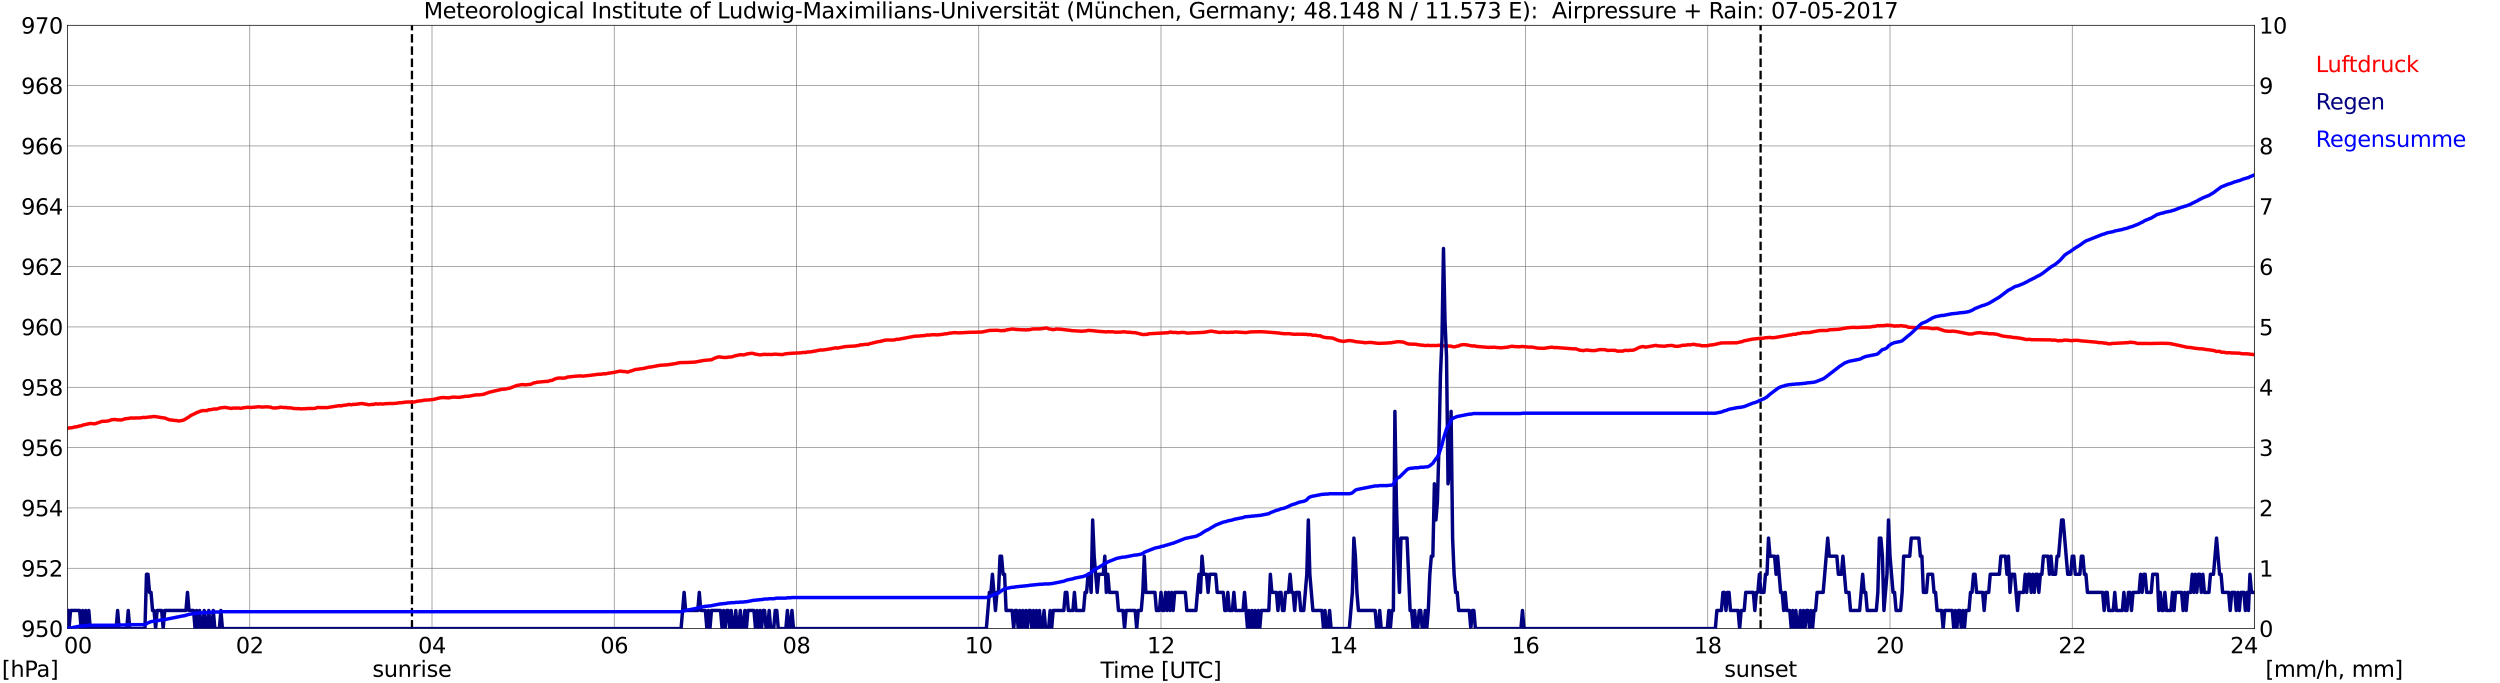
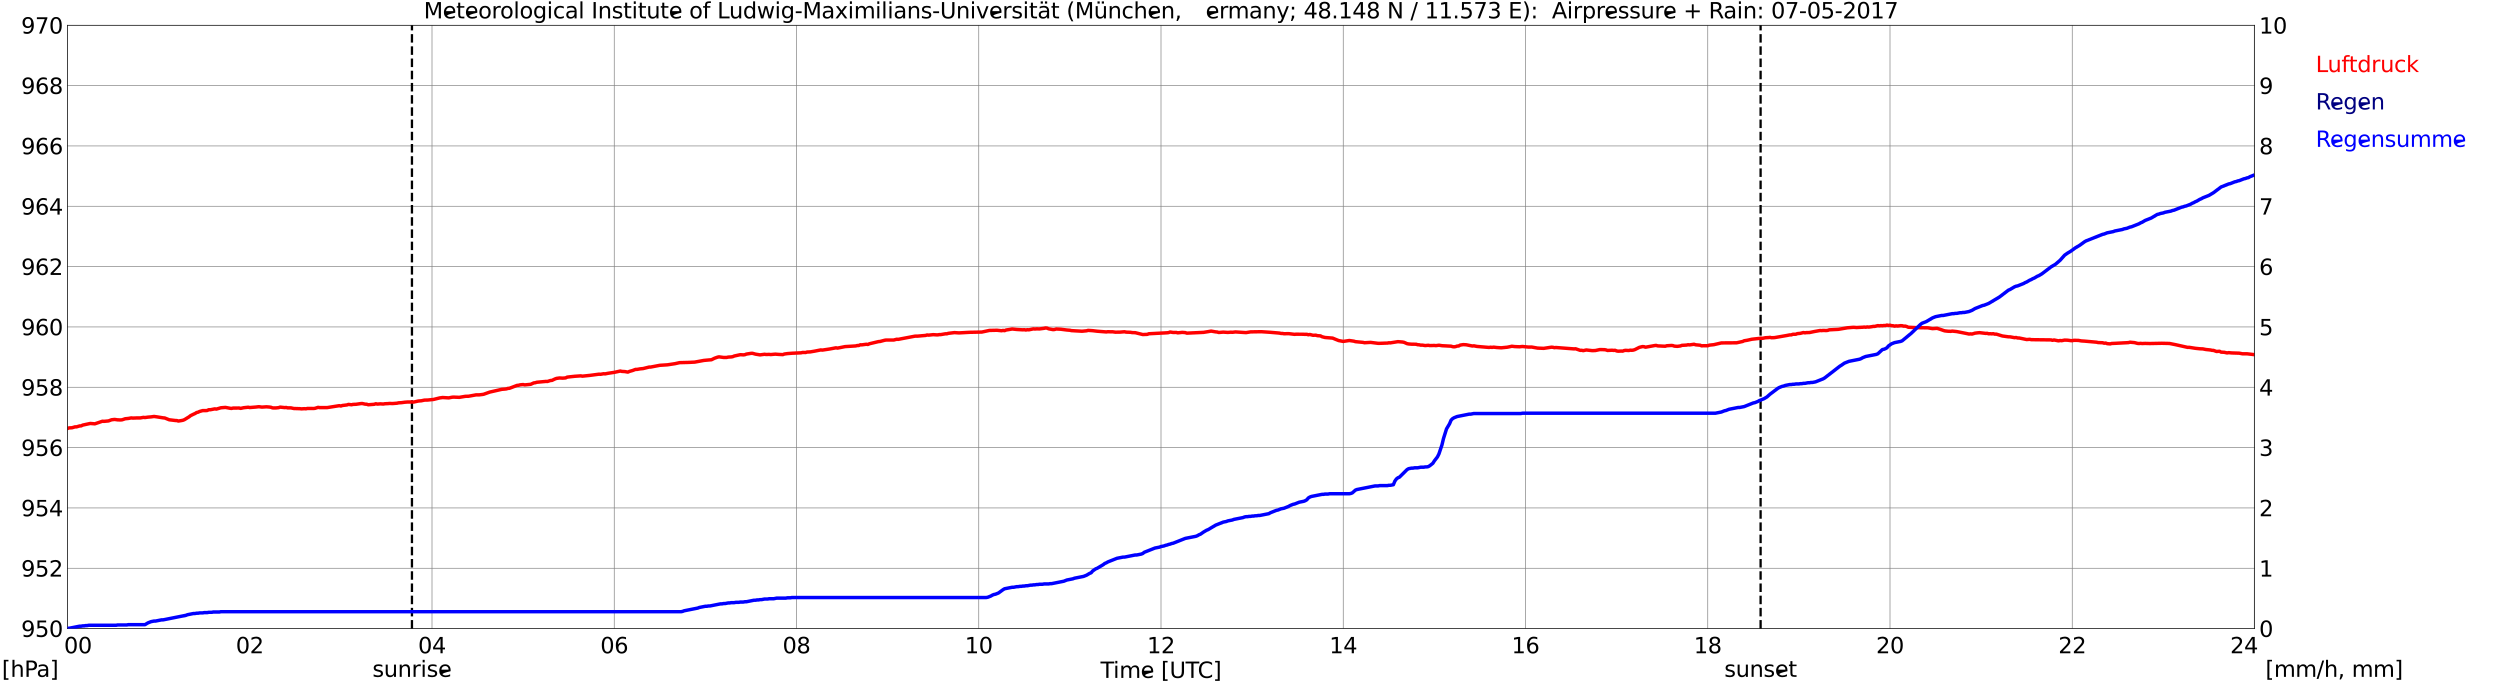
<svg xmlns="http://www.w3.org/2000/svg" xmlns:xlink="http://www.w3.org/1999/xlink" width="1085.4pt" height="296.64pt" viewBox="0 0 1085.4 296.64" version="1.1">
  <defs>
    <style type="text/css">*{stroke-linejoin: round; stroke-linecap: butt}</style>
  </defs>
  <g id="figure_1">
    <g id="patch_1">
      <path d="M 0 296.64  L 1085.4 296.64  L 1085.4 0  L 0 0  z " style="fill: #ffffff" />
    </g>
    <g id="axes_1">
      <g id="patch_2">
        <path d="M 29.306 272.909  L 978.814 272.909  L 978.814 10.976  L 29.306 10.976  z " style="fill: #ffffff" />
      </g>
      <g id="patch_3">
        <path d="M 978.814 272.909  L 978.814 272.909  L 978.814 10.976  L 978.814 10.976  z " clip-path="url(#p9a430988fd)" style="fill: #d3d3d3; opacity: 0.25; stroke: #d3d3d3; stroke-linejoin: miter" />
      </g>
      <g id="matplotlib.axis_1">
        <g id="xtick_1">
          <g id="line2d_1">
            <path d="M 29.306 272.909  L 29.306 10.976  " clip-path="url(#p9a430988fd)" style="fill: none; stroke: #808080; stroke-width: 0.3; stroke-linecap: square" />
          </g>
          <g id="line2d_2" />
          <g id="text_1">
            <g transform="translate(18.733 283.627) scale(0.095 -0.095)">
              <defs>
                <path id="DejaVuSans-20" transform="scale(0.016)" />
                <path id="DejaVuSans-30" d="M 2034 4250  Q 1547 4250 1301 3770  Q 1056 3291 1056 2328  Q 1056 1369 1301 889  Q 1547 409 2034 409  Q 2525 409 2770 889  Q 3016 1369 3016 2328  Q 3016 3291 2770 3770  Q 2525 4250 2034 4250  z M 2034 4750  Q 2819 4750 3233 4129  Q 3647 3509 3647 2328  Q 3647 1150 3233 529  Q 2819 -91 2034 -91  Q 1250 -91 836 529  Q 422 1150 422 2328  Q 422 3509 836 4129  Q 1250 4750 2034 4750  z " transform="scale(0.016)" />
              </defs>
              <use xlink:href="#DejaVuSans-20" />
              <use xlink:href="#DejaVuSans-20" transform="translate(31.787 0)" />
              <use xlink:href="#DejaVuSans-20" transform="translate(63.574 0)" />
              <use xlink:href="#DejaVuSans-30" transform="translate(95.361 0)" />
              <use xlink:href="#DejaVuSans-30" transform="translate(158.984 0)" />
            </g>
          </g>
        </g>
        <g id="xtick_2">
          <g id="line2d_3">
-             <path d="M 108.431 272.909  L 108.431 10.976  " clip-path="url(#p9a430988fd)" style="fill: none; stroke: #808080; stroke-width: 0.3; stroke-linecap: square" />
-           </g>
+             </g>
          <g id="line2d_4" />
          <g id="text_2">
            <g transform="translate(102.387 283.627) scale(0.095 -0.095)">
              <defs>
                <path id="DejaVuSans-32" d="M 1228 531  L 3431 531  L 3431 0  L 469 0  L 469 531  Q 828 903 1448 1529  Q 2069 2156 2228 2338  Q 2531 2678 2651 2914  Q 2772 3150 2772 3378  Q 2772 3750 2511 3984  Q 2250 4219 1831 4219  Q 1534 4219 1204 4116  Q 875 4013 500 3803  L 500 4441  Q 881 4594 1212 4672  Q 1544 4750 1819 4750  Q 2544 4750 2975 4387  Q 3406 4025 3406 3419  Q 3406 3131 3298 2873  Q 3191 2616 2906 2266  Q 2828 2175 2409 1742  Q 1991 1309 1228 531  z " transform="scale(0.016)" />
              </defs>
              <use xlink:href="#DejaVuSans-30" />
              <use xlink:href="#DejaVuSans-32" transform="translate(63.623 0)" />
            </g>
          </g>
        </g>
        <g id="xtick_3">
          <g id="line2d_5">
            <path d="M 187.557 272.909  L 187.557 10.976  " clip-path="url(#p9a430988fd)" style="fill: none; stroke: #808080; stroke-width: 0.3; stroke-linecap: square" />
          </g>
          <g id="line2d_6" />
          <g id="text_3">
            <g transform="translate(181.513 283.627) scale(0.095 -0.095)">
              <defs>
                <path id="DejaVuSans-34" d="M 2419 4116  L 825 1625  L 2419 1625  L 2419 4116  z M 2253 4666  L 3047 4666  L 3047 1625  L 3713 1625  L 3713 1100  L 3047 1100  L 3047 0  L 2419 0  L 2419 1100  L 313 1100  L 313 1709  L 2253 4666  z " transform="scale(0.016)" />
              </defs>
              <use xlink:href="#DejaVuSans-30" />
              <use xlink:href="#DejaVuSans-34" transform="translate(63.623 0)" />
            </g>
          </g>
        </g>
        <g id="xtick_4">
          <g id="line2d_7">
            <path d="M 266.683 272.909  L 266.683 10.976  " clip-path="url(#p9a430988fd)" style="fill: none; stroke: #808080; stroke-width: 0.3; stroke-linecap: square" />
          </g>
          <g id="line2d_8" />
          <g id="text_4">
            <g transform="translate(260.638 283.627) scale(0.095 -0.095)">
              <defs>
                <path id="DejaVuSans-36" d="M 2113 2584  Q 1688 2584 1439 2293  Q 1191 2003 1191 1497  Q 1191 994 1439 701  Q 1688 409 2113 409  Q 2538 409 2786 701  Q 3034 994 3034 1497  Q 3034 2003 2786 2293  Q 2538 2584 2113 2584  z M 3366 4563  L 3366 3988  Q 3128 4100 2886 4159  Q 2644 4219 2406 4219  Q 1781 4219 1451 3797  Q 1122 3375 1075 2522  Q 1259 2794 1537 2939  Q 1816 3084 2150 3084  Q 2853 3084 3261 2657  Q 3669 2231 3669 1497  Q 3669 778 3244 343  Q 2819 -91 2113 -91  Q 1303 -91 875 529  Q 447 1150 447 2328  Q 447 3434 972 4092  Q 1497 4750 2381 4750  Q 2619 4750 2861 4703  Q 3103 4656 3366 4563  z " transform="scale(0.016)" />
              </defs>
              <use xlink:href="#DejaVuSans-30" />
              <use xlink:href="#DejaVuSans-36" transform="translate(63.623 0)" />
            </g>
          </g>
        </g>
        <g id="xtick_5">
          <g id="line2d_9">
            <path d="M 345.808 272.909  L 345.808 10.976  " clip-path="url(#p9a430988fd)" style="fill: none; stroke: #808080; stroke-width: 0.3; stroke-linecap: square" />
          </g>
          <g id="line2d_10" />
          <g id="text_5">
            <g transform="translate(339.764 283.627) scale(0.095 -0.095)">
              <defs>
                <path id="DejaVuSans-38" d="M 2034 2216  Q 1584 2216 1326 1975  Q 1069 1734 1069 1313  Q 1069 891 1326 650  Q 1584 409 2034 409  Q 2484 409 2743 651  Q 3003 894 3003 1313  Q 3003 1734 2745 1975  Q 2488 2216 2034 2216  z M 1403 2484  Q 997 2584 770 2862  Q 544 3141 544 3541  Q 544 4100 942 4425  Q 1341 4750 2034 4750  Q 2731 4750 3128 4425  Q 3525 4100 3525 3541  Q 3525 3141 3298 2862  Q 3072 2584 2669 2484  Q 3125 2378 3379 2068  Q 3634 1759 3634 1313  Q 3634 634 3220 271  Q 2806 -91 2034 -91  Q 1263 -91 848 271  Q 434 634 434 1313  Q 434 1759 690 2068  Q 947 2378 1403 2484  z M 1172 3481  Q 1172 3119 1398 2916  Q 1625 2713 2034 2713  Q 2441 2713 2670 2916  Q 2900 3119 2900 3481  Q 2900 3844 2670 4047  Q 2441 4250 2034 4250  Q 1625 4250 1398 4047  Q 1172 3844 1172 3481  z " transform="scale(0.016)" />
              </defs>
              <use xlink:href="#DejaVuSans-30" />
              <use xlink:href="#DejaVuSans-38" transform="translate(63.623 0)" />
            </g>
          </g>
        </g>
        <g id="xtick_6">
          <g id="line2d_11">
            <path d="M 424.934 272.909  L 424.934 10.976  " clip-path="url(#p9a430988fd)" style="fill: none; stroke: #808080; stroke-width: 0.3; stroke-linecap: square" />
          </g>
          <g id="line2d_12" />
          <g id="text_6">
            <g transform="translate(418.89 283.627) scale(0.095 -0.095)">
              <defs>
                <path id="DejaVuSans-31" d="M 794 531  L 1825 531  L 1825 4091  L 703 3866  L 703 4441  L 1819 4666  L 2450 4666  L 2450 531  L 3481 531  L 3481 0  L 794 0  L 794 531  z " transform="scale(0.016)" />
              </defs>
              <use xlink:href="#DejaVuSans-31" />
              <use xlink:href="#DejaVuSans-30" transform="translate(63.623 0)" />
            </g>
          </g>
        </g>
        <g id="xtick_7">
          <g id="line2d_13">
            <path d="M 504.06 272.909  L 504.06 10.976  " clip-path="url(#p9a430988fd)" style="fill: none; stroke: #808080; stroke-width: 0.3; stroke-linecap: square" />
          </g>
          <g id="line2d_14" />
          <g id="text_7">
            <g transform="translate(498.015 283.627) scale(0.095 -0.095)">
              <use xlink:href="#DejaVuSans-31" />
              <use xlink:href="#DejaVuSans-32" transform="translate(63.623 0)" />
            </g>
          </g>
        </g>
        <g id="xtick_8">
          <g id="line2d_15">
            <path d="M 583.185 272.909  L 583.185 10.976  " clip-path="url(#p9a430988fd)" style="fill: none; stroke: #808080; stroke-width: 0.3; stroke-linecap: square" />
          </g>
          <g id="line2d_16" />
          <g id="text_8">
            <g transform="translate(577.141 283.627) scale(0.095 -0.095)">
              <use xlink:href="#DejaVuSans-31" />
              <use xlink:href="#DejaVuSans-34" transform="translate(63.623 0)" />
            </g>
          </g>
        </g>
        <g id="xtick_9">
          <g id="line2d_17">
            <path d="M 662.311 272.909  L 662.311 10.976  " clip-path="url(#p9a430988fd)" style="fill: none; stroke: #808080; stroke-width: 0.3; stroke-linecap: square" />
          </g>
          <g id="line2d_18" />
          <g id="text_9">
            <g transform="translate(656.267 283.627) scale(0.095 -0.095)">
              <use xlink:href="#DejaVuSans-31" />
              <use xlink:href="#DejaVuSans-36" transform="translate(63.623 0)" />
            </g>
          </g>
        </g>
        <g id="xtick_10">
          <g id="line2d_19">
            <path d="M 741.437 272.909  L 741.437 10.976  " clip-path="url(#p9a430988fd)" style="fill: none; stroke: #808080; stroke-width: 0.3; stroke-linecap: square" />
          </g>
          <g id="line2d_20" />
          <g id="text_10">
            <g transform="translate(735.392 283.627) scale(0.095 -0.095)">
              <use xlink:href="#DejaVuSans-31" />
              <use xlink:href="#DejaVuSans-38" transform="translate(63.623 0)" />
            </g>
          </g>
        </g>
        <g id="xtick_11">
          <g id="line2d_21">
            <path d="M 820.562 272.909  L 820.562 10.976  " clip-path="url(#p9a430988fd)" style="fill: none; stroke: #808080; stroke-width: 0.3; stroke-linecap: square" />
          </g>
          <g id="line2d_22" />
          <g id="text_11">
            <g transform="translate(814.518 283.627) scale(0.095 -0.095)">
              <use xlink:href="#DejaVuSans-32" />
              <use xlink:href="#DejaVuSans-30" transform="translate(63.623 0)" />
            </g>
          </g>
        </g>
        <g id="xtick_12">
          <g id="line2d_23">
            <path d="M 899.688 272.909  L 899.688 10.976  " clip-path="url(#p9a430988fd)" style="fill: none; stroke: #808080; stroke-width: 0.3; stroke-linecap: square" />
          </g>
          <g id="line2d_24" />
          <g id="text_12">
            <g transform="translate(893.644 283.627) scale(0.095 -0.095)">
              <use xlink:href="#DejaVuSans-32" />
              <use xlink:href="#DejaVuSans-32" transform="translate(63.623 0)" />
            </g>
          </g>
        </g>
        <g id="xtick_13">
          <g id="line2d_25">
            <path d="M 978.814 272.909  L 978.814 10.976  " clip-path="url(#p9a430988fd)" style="fill: none; stroke: #808080; stroke-width: 0.3; stroke-linecap: square" />
          </g>
          <g id="line2d_26" />
          <g id="text_13">
            <g transform="translate(968.241 283.627) scale(0.095 -0.095)">
              <use xlink:href="#DejaVuSans-32" />
              <use xlink:href="#DejaVuSans-34" transform="translate(63.623 0)" />
              <use xlink:href="#DejaVuSans-20" transform="translate(127.246 0)" />
              <use xlink:href="#DejaVuSans-20" transform="translate(159.033 0)" />
              <use xlink:href="#DejaVuSans-20" transform="translate(190.82 0)" />
            </g>
          </g>
        </g>
        <g id="text_14">
          <g transform="translate(477.806 294.322) scale(0.095 -0.095)">
            <defs>
              <path id="DejaVuSans-54" d="M -19 4666  L 3928 4666  L 3928 4134  L 2272 4134  L 2272 0  L 1638 0  L 1638 4134  L -19 4134  L -19 4666  z " transform="scale(0.016)" />
              <path id="DejaVuSans-69" d="M 603 3500  L 1178 3500  L 1178 0  L 603 0  L 603 3500  z M 603 4863  L 1178 4863  L 1178 4134  L 603 4134  L 603 4863  z " transform="scale(0.016)" />
              <path id="DejaVuSans-6d" d="M 3328 2828  Q 3544 3216 3844 3400  Q 4144 3584 4550 3584  Q 5097 3584 5394 3201  Q 5691 2819 5691 2113  L 5691 0  L 5113 0  L 5113 2094  Q 5113 2597 4934 2840  Q 4756 3084 4391 3084  Q 3944 3084 3684 2787  Q 3425 2491 3425 1978  L 3425 0  L 2847 0  L 2847 2094  Q 2847 2600 2669 2842  Q 2491 3084 2119 3084  Q 1678 3084 1418 2786  Q 1159 2488 1159 1978  L 1159 0  L 581 0  L 581 3500  L 1159 3500  L 1159 2956  Q 1356 3278 1631 3431  Q 1906 3584 2284 3584  Q 2666 3584 2933 3390  Q 3200 3197 3328 2828  z " transform="scale(0.016)" />
-               <path id="DejaVuSans-65" d="M 3597 1894  L 3597 1613  L 953 1613  Q 991 1019 1311 708  Q 1631 397 2203 397  Q 2534 397 2845 478  Q 3156 559 3463 722  L 3463 178  Q 3153 47 2828 -22  Q 2503 -91 2169 -91  Q 1331 -91 842 396  Q 353 884 353 1716  Q 353 2575 817 3079  Q 1281 3584 2069 3584  Q 2775 3584 3186 3129  Q 3597 2675 3597 1894  z M 3022 2063  Q 3016 2534 2758 2815  Q 2500 3097 2075 3097  Q 1594 3097 1305 2825  Q 1016 2553 972 2059  L 3022 2063  z " transform="scale(0.016)" />
+               <path id="DejaVuSans-65" d="M 3597 1894  L 3597 1613  Q 991 1019 1311 708  Q 1631 397 2203 397  Q 2534 397 2845 478  Q 3156 559 3463 722  L 3463 178  Q 3153 47 2828 -22  Q 2503 -91 2169 -91  Q 1331 -91 842 396  Q 353 884 353 1716  Q 353 2575 817 3079  Q 1281 3584 2069 3584  Q 2775 3584 3186 3129  Q 3597 2675 3597 1894  z M 3022 2063  Q 3016 2534 2758 2815  Q 2500 3097 2075 3097  Q 1594 3097 1305 2825  Q 1016 2553 972 2059  L 3022 2063  z " transform="scale(0.016)" />
              <path id="DejaVuSans-5b" d="M 550 4863  L 1875 4863  L 1875 4416  L 1125 4416  L 1125 -397  L 1875 -397  L 1875 -844  L 550 -844  L 550 4863  z " transform="scale(0.016)" />
              <path id="DejaVuSans-55" d="M 556 4666  L 1191 4666  L 1191 1831  Q 1191 1081 1462 751  Q 1734 422 2344 422  Q 2950 422 3222 751  Q 3494 1081 3494 1831  L 3494 4666  L 4128 4666  L 4128 1753  Q 4128 841 3676 375  Q 3225 -91 2344 -91  Q 1459 -91 1007 375  Q 556 841 556 1753  L 556 4666  z " transform="scale(0.016)" />
              <path id="DejaVuSans-43" d="M 4122 4306  L 4122 3641  Q 3803 3938 3442 4084  Q 3081 4231 2675 4231  Q 1875 4231 1450 3742  Q 1025 3253 1025 2328  Q 1025 1406 1450 917  Q 1875 428 2675 428  Q 3081 428 3442 575  Q 3803 722 4122 1019  L 4122 359  Q 3791 134 3420 21  Q 3050 -91 2638 -91  Q 1578 -91 968 557  Q 359 1206 359 2328  Q 359 3453 968 4101  Q 1578 4750 2638 4750  Q 3056 4750 3426 4639  Q 3797 4528 4122 4306  z " transform="scale(0.016)" />
              <path id="DejaVuSans-5d" d="M 1947 4863  L 1947 -844  L 622 -844  L 622 -397  L 1369 -397  L 1369 4416  L 622 4416  L 622 4863  L 1947 4863  z " transform="scale(0.016)" />
            </defs>
            <use xlink:href="#DejaVuSans-54" />
            <use xlink:href="#DejaVuSans-69" transform="translate(57.959 0)" />
            <use xlink:href="#DejaVuSans-6d" transform="translate(85.742 0)" />
            <use xlink:href="#DejaVuSans-65" transform="translate(183.154 0)" />
            <use xlink:href="#DejaVuSans-20" transform="translate(244.678 0)" />
            <use xlink:href="#DejaVuSans-5b" transform="translate(276.465 0)" />
            <use xlink:href="#DejaVuSans-55" transform="translate(315.479 0)" />
            <use xlink:href="#DejaVuSans-54" transform="translate(388.672 0)" />
            <use xlink:href="#DejaVuSans-43" transform="translate(443.881 0)" />
            <use xlink:href="#DejaVuSans-5d" transform="translate(513.705 0)" />
          </g>
        </g>
      </g>
      <g id="matplotlib.axis_2">
        <g id="ytick_1">
          <g id="line2d_27">
            <path d="M 29.306 272.909  L 978.814 272.909  " clip-path="url(#p9a430988fd)" style="fill: none; stroke: #808080; stroke-width: 0.3; stroke-linecap: square" />
          </g>
          <g id="line2d_28" />
          <g id="text_15">
            <g transform="translate(9.173 276.518) scale(0.095 -0.095)">
              <defs>
                <path id="DejaVuSans-39" d="M 703 97  L 703 672  Q 941 559 1184 500  Q 1428 441 1663 441  Q 2288 441 2617 861  Q 2947 1281 2994 2138  Q 2813 1869 2534 1725  Q 2256 1581 1919 1581  Q 1219 1581 811 2004  Q 403 2428 403 3163  Q 403 3881 828 4315  Q 1253 4750 1959 4750  Q 2769 4750 3195 4129  Q 3622 3509 3622 2328  Q 3622 1225 3098 567  Q 2575 -91 1691 -91  Q 1453 -91 1209 -44  Q 966 3 703 97  z M 1959 2075  Q 2384 2075 2632 2365  Q 2881 2656 2881 3163  Q 2881 3666 2632 3958  Q 2384 4250 1959 4250  Q 1534 4250 1286 3958  Q 1038 3666 1038 3163  Q 1038 2656 1286 2365  Q 1534 2075 1959 2075  z " transform="scale(0.016)" />
                <path id="DejaVuSans-35" d="M 691 4666  L 3169 4666  L 3169 4134  L 1269 4134  L 1269 2991  Q 1406 3038 1543 3061  Q 1681 3084 1819 3084  Q 2600 3084 3056 2656  Q 3513 2228 3513 1497  Q 3513 744 3044 326  Q 2575 -91 1722 -91  Q 1428 -91 1123 -41  Q 819 9 494 109  L 494 744  Q 775 591 1075 516  Q 1375 441 1709 441  Q 2250 441 2565 725  Q 2881 1009 2881 1497  Q 2881 1984 2565 2268  Q 2250 2553 1709 2553  Q 1456 2553 1204 2497  Q 953 2441 691 2322  L 691 4666  z " transform="scale(0.016)" />
              </defs>
              <use xlink:href="#DejaVuSans-39" />
              <use xlink:href="#DejaVuSans-35" transform="translate(63.623 0)" />
              <use xlink:href="#DejaVuSans-30" transform="translate(127.246 0)" />
            </g>
          </g>
        </g>
        <g id="ytick_2">
          <g id="line2d_29">
            <path d="M 29.306 246.715  L 978.814 246.715  " clip-path="url(#p9a430988fd)" style="fill: none; stroke: #808080; stroke-width: 0.3; stroke-linecap: square" />
          </g>
          <g id="line2d_30" />
          <g id="text_16">
            <g transform="translate(9.173 250.325) scale(0.095 -0.095)">
              <use xlink:href="#DejaVuSans-39" />
              <use xlink:href="#DejaVuSans-35" transform="translate(63.623 0)" />
              <use xlink:href="#DejaVuSans-32" transform="translate(127.246 0)" />
            </g>
          </g>
        </g>
        <g id="ytick_3">
          <g id="line2d_31">
            <path d="M 29.306 220.522  L 978.814 220.522  " clip-path="url(#p9a430988fd)" style="fill: none; stroke: #808080; stroke-width: 0.3; stroke-linecap: square" />
          </g>
          <g id="line2d_32" />
          <g id="text_17">
            <g transform="translate(9.173 224.131) scale(0.095 -0.095)">
              <use xlink:href="#DejaVuSans-39" />
              <use xlink:href="#DejaVuSans-35" transform="translate(63.623 0)" />
              <use xlink:href="#DejaVuSans-34" transform="translate(127.246 0)" />
            </g>
          </g>
        </g>
        <g id="ytick_4">
          <g id="line2d_33">
            <path d="M 29.306 194.329  L 978.814 194.329  " clip-path="url(#p9a430988fd)" style="fill: none; stroke: #808080; stroke-width: 0.3; stroke-linecap: square" />
          </g>
          <g id="line2d_34" />
          <g id="text_18">
            <g transform="translate(9.173 197.938) scale(0.095 -0.095)">
              <use xlink:href="#DejaVuSans-39" />
              <use xlink:href="#DejaVuSans-35" transform="translate(63.623 0)" />
              <use xlink:href="#DejaVuSans-36" transform="translate(127.246 0)" />
            </g>
          </g>
        </g>
        <g id="ytick_5">
          <g id="line2d_35">
            <path d="M 29.306 168.136  L 978.814 168.136  " clip-path="url(#p9a430988fd)" style="fill: none; stroke: #808080; stroke-width: 0.3; stroke-linecap: square" />
          </g>
          <g id="line2d_36" />
          <g id="text_19">
            <g transform="translate(9.173 171.745) scale(0.095 -0.095)">
              <use xlink:href="#DejaVuSans-39" />
              <use xlink:href="#DejaVuSans-35" transform="translate(63.623 0)" />
              <use xlink:href="#DejaVuSans-38" transform="translate(127.246 0)" />
            </g>
          </g>
        </g>
        <g id="ytick_6">
          <g id="line2d_37">
            <path d="M 29.306 141.942  L 978.814 141.942  " clip-path="url(#p9a430988fd)" style="fill: none; stroke: #808080; stroke-width: 0.3; stroke-linecap: square" />
          </g>
          <g id="line2d_38" />
          <g id="text_20">
            <g transform="translate(9.173 145.551) scale(0.095 -0.095)">
              <use xlink:href="#DejaVuSans-39" />
              <use xlink:href="#DejaVuSans-36" transform="translate(63.623 0)" />
              <use xlink:href="#DejaVuSans-30" transform="translate(127.246 0)" />
            </g>
          </g>
        </g>
        <g id="ytick_7">
          <g id="line2d_39">
            <path d="M 29.306 115.749  L 978.814 115.749  " clip-path="url(#p9a430988fd)" style="fill: none; stroke: #808080; stroke-width: 0.3; stroke-linecap: square" />
          </g>
          <g id="line2d_40" />
          <g id="text_21">
            <g transform="translate(9.173 119.358) scale(0.095 -0.095)">
              <use xlink:href="#DejaVuSans-39" />
              <use xlink:href="#DejaVuSans-36" transform="translate(63.623 0)" />
              <use xlink:href="#DejaVuSans-32" transform="translate(127.246 0)" />
            </g>
          </g>
        </g>
        <g id="ytick_8">
          <g id="line2d_41">
            <path d="M 29.306 89.556  L 978.814 89.556  " clip-path="url(#p9a430988fd)" style="fill: none; stroke: #808080; stroke-width: 0.3; stroke-linecap: square" />
          </g>
          <g id="line2d_42" />
          <g id="text_22">
            <g transform="translate(9.173 93.165) scale(0.095 -0.095)">
              <use xlink:href="#DejaVuSans-39" />
              <use xlink:href="#DejaVuSans-36" transform="translate(63.623 0)" />
              <use xlink:href="#DejaVuSans-34" transform="translate(127.246 0)" />
            </g>
          </g>
        </g>
        <g id="ytick_9">
          <g id="line2d_43">
            <path d="M 29.306 63.362  L 978.814 63.362  " clip-path="url(#p9a430988fd)" style="fill: none; stroke: #808080; stroke-width: 0.3; stroke-linecap: square" />
          </g>
          <g id="line2d_44" />
          <g id="text_23">
            <g transform="translate(9.173 66.972) scale(0.095 -0.095)">
              <use xlink:href="#DejaVuSans-39" />
              <use xlink:href="#DejaVuSans-36" transform="translate(63.623 0)" />
              <use xlink:href="#DejaVuSans-36" transform="translate(127.246 0)" />
            </g>
          </g>
        </g>
        <g id="ytick_10">
          <g id="line2d_45">
            <path d="M 29.306 37.169  L 978.814 37.169  " clip-path="url(#p9a430988fd)" style="fill: none; stroke: #808080; stroke-width: 0.3; stroke-linecap: square" />
          </g>
          <g id="line2d_46" />
          <g id="text_24">
            <g transform="translate(9.173 40.778) scale(0.095 -0.095)">
              <use xlink:href="#DejaVuSans-39" />
              <use xlink:href="#DejaVuSans-36" transform="translate(63.623 0)" />
              <use xlink:href="#DejaVuSans-38" transform="translate(127.246 0)" />
            </g>
          </g>
        </g>
        <g id="ytick_11">
          <g id="line2d_47">
            <path d="M 29.306 10.976  L 978.814 10.976  " clip-path="url(#p9a430988fd)" style="fill: none; stroke: #808080; stroke-width: 0.3; stroke-linecap: square" />
          </g>
          <g id="line2d_48" />
          <g id="text_25">
            <g transform="translate(9.173 14.585) scale(0.095 -0.095)">
              <defs>
                <path id="DejaVuSans-37" d="M 525 4666  L 3525 4666  L 3525 4397  L 1831 0  L 1172 0  L 2766 4134  L 525 4134  L 525 4666  z " transform="scale(0.016)" />
              </defs>
              <use xlink:href="#DejaVuSans-39" />
              <use xlink:href="#DejaVuSans-37" transform="translate(63.623 0)" />
              <use xlink:href="#DejaVuSans-30" transform="translate(127.246 0)" />
            </g>
          </g>
        </g>
      </g>
      <g id="line2d_49">
        <path d="M 178.853 272.909  L 178.853 10.976  " clip-path="url(#p9a430988fd)" style="fill: none; stroke-dasharray: 3.7,1.6; stroke-dashoffset: 0; stroke: #000000" />
      </g>
      <g id="line2d_50">
        <path d="M 764.383 272.909  L 764.383 10.976  " clip-path="url(#p9a430988fd)" style="fill: none; stroke-dasharray: 3.7,1.6; stroke-dashoffset: 0; stroke: #000000" />
      </g>
      <g id="line2d_51">
        <path d="M 29.306 186.034  L 29.965 185.783  L 31.284 185.711  L 32.603 185.318  L 33.262 185.318  L 34.581 184.925  L 35.24 184.899  L 35.9 184.559  L 39.197 183.852  L 41.175 184.009  L 44.472 182.882  L 45.131 182.935  L 47.109 182.751  L 48.428 182.254  L 49.747 182.097  L 51.065 182.28  L 52.384 182.332  L 53.043 182.254  L 54.362 181.808  L 55.681 181.677  L 57 181.442  L 57.659 181.52  L 59.637 181.442  L 60.956 181.442  L 62.275 181.206  L 62.934 181.285  L 64.253 181.101  L 65.572 180.996  L 66.89 180.813  L 68.209 180.996  L 70.847 181.416  L 71.506 181.468  L 73.484 182.254  L 76.122 182.568  L 76.781 182.594  L 77.441 182.804  L 78.759 182.594  L 79.419 182.463  L 80.078 182.201  L 81.397 181.389  L 82.056 180.996  L 82.716 180.473  L 84.034 179.818  L 84.694 179.53  L 85.353 179.111  L 86.013 178.953  L 86.672 178.639  L 87.991 178.272  L 89.309 178.272  L 89.969 178.22  L 90.628 177.879  L 91.288 177.906  L 93.266 177.513  L 93.925 177.618  L 95.903 177.041  L 97.881 176.884  L 99.86 177.251  L 100.519 177.329  L 101.178 177.172  L 103.816 177.146  L 104.475 177.303  L 105.794 177.015  L 107.772 176.806  L 108.431 176.937  L 111.069 176.727  L 112.388 176.57  L 113.707 176.753  L 115.685 176.622  L 117.003 176.727  L 117.663 176.832  L 118.322 177.094  L 119.641 177.12  L 120.96 176.989  L 121.619 176.753  L 123.597 176.963  L 124.257 176.91  L 124.916 177.094  L 126.235 177.067  L 127.553 177.356  L 130.191 177.434  L 130.85 177.513  L 132.169 177.434  L 132.829 177.487  L 133.488 177.329  L 136.125 177.356  L 136.785 177.277  L 138.104 176.858  L 138.763 176.963  L 140.741 176.963  L 142.06 176.963  L 147.335 176.125  L 147.994 176.282  L 148.654 176.046  L 150.632 175.81  L 151.291 175.574  L 152.61 175.732  L 153.269 175.574  L 154.588 175.522  L 156.566 175.234  L 157.226 175.182  L 158.544 175.47  L 159.204 175.496  L 159.863 175.732  L 162.501 175.522  L 163.16 175.286  L 163.819 175.443  L 165.138 175.339  L 166.457 175.417  L 167.116 175.286  L 168.435 175.234  L 169.094 175.155  L 170.413 175.208  L 172.391 175.051  L 173.051 174.893  L 174.37 174.815  L 175.688 174.631  L 177.007 174.527  L 179.645 174.553  L 181.623 174.108  L 182.941 174.003  L 184.26 173.715  L 185.579 173.689  L 188.217 173.427  L 190.854 172.772  L 192.173 172.588  L 194.81 172.746  L 196.129 172.484  L 196.788 172.405  L 199.426 172.51  L 202.063 172.065  L 203.382 172.038  L 206.679 171.436  L 207.998 171.436  L 209.317 171.279  L 209.976 171.174  L 212.614 170.231  L 217.889 169.026  L 219.207 168.921  L 219.867 168.843  L 220.526 168.633  L 221.186 168.581  L 224.482 167.324  L 225.142 167.271  L 225.801 167.088  L 227.12 166.957  L 227.779 167.114  L 230.417 166.852  L 231.736 166.25  L 232.395 166.171  L 233.054 165.962  L 237.011 165.595  L 237.67 165.621  L 238.989 165.202  L 239.648 165.15  L 240.967 164.521  L 241.626 164.285  L 242.945 164.102  L 244.264 164.18  L 245.583 164.076  L 246.242 163.735  L 247.561 163.578  L 249.539 163.368  L 252.176 163.185  L 252.836 163.316  L 256.133 162.975  L 260.089 162.452  L 260.748 162.504  L 262.067 162.268  L 262.726 162.321  L 264.045 162.059  L 266.683 161.666  L 269.32 161.09  L 269.98 161.247  L 271.298 161.325  L 272.617 161.561  L 273.277 161.247  L 274.595 160.88  L 275.914 160.382  L 276.573 160.382  L 277.892 160.147  L 279.211 160.016  L 281.849 159.361  L 282.508 159.361  L 286.464 158.601  L 289.761 158.392  L 293.058 157.894  L 295.036 157.449  L 298.992 157.344  L 301.63 157.213  L 305.586 156.48  L 307.564 156.296  L 308.883 156.191  L 310.202 155.537  L 311.521 155.065  L 312.18 154.934  L 314.158 155.196  L 315.477 155.196  L 316.136 155.039  L 317.455 154.96  L 318.114 154.856  L 318.774 154.567  L 321.411 153.991  L 322.73 154.07  L 323.39 153.991  L 324.049 153.729  L 326.027 153.415  L 326.686 153.389  L 328.005 153.755  L 329.983 154.07  L 331.961 153.808  L 332.621 153.913  L 333.94 153.86  L 334.599 153.939  L 336.577 153.755  L 337.896 153.86  L 339.874 153.965  L 340.533 153.703  L 341.852 153.52  L 343.83 153.363  L 347.787 153.179  L 348.446 153.022  L 349.765 153.048  L 350.424 152.839  L 351.743 152.786  L 353.721 152.446  L 356.359 151.922  L 357.018 152  L 360.315 151.503  L 362.952 151.005  L 363.612 151.136  L 364.93 150.874  L 366.909 150.481  L 371.524 150.193  L 372.184 150.01  L 372.843 150.01  L 373.502 149.695  L 374.162 149.722  L 376.14 149.46  L 376.799 149.564  L 377.459 149.25  L 379.437 148.779  L 381.415 148.307  L 382.074 148.255  L 384.053 147.731  L 384.712 147.626  L 386.031 147.626  L 387.349 147.626  L 388.009 147.626  L 389.328 147.286  L 389.987 147.338  L 391.306 147.076  L 397.24 145.95  L 398.559 145.924  L 400.537 145.74  L 401.856 145.635  L 402.515 145.426  L 403.175 145.505  L 405.153 145.295  L 406.471 145.374  L 407.131 145.4  L 407.79 145.269  L 408.45 145.269  L 410.428 144.928  L 411.087 144.928  L 411.746 144.719  L 414.384 144.404  L 416.362 144.535  L 420.978 144.273  L 426.253 144.169  L 429.55 143.461  L 432.847 143.383  L 434.825 143.592  L 435.484 143.461  L 436.144 143.566  L 436.803 143.278  L 438.122 143.069  L 439.44 142.833  L 441.419 143.042  L 444.056 143.2  L 444.716 143.147  L 445.375 143.278  L 446.034 143.147  L 446.694 143.2  L 448.672 142.78  L 449.331 142.859  L 449.991 142.78  L 451.309 142.807  L 453.287 142.545  L 453.947 142.388  L 454.606 142.466  L 455.266 142.754  L 457.244 143.121  L 457.903 143.042  L 458.563 142.833  L 460.541 142.938  L 463.178 143.278  L 464.497 143.383  L 465.156 143.54  L 466.475 143.619  L 469.772 143.802  L 471.75 143.619  L 472.409 143.435  L 474.388 143.566  L 476.366 143.802  L 480.322 144.116  L 480.981 144.012  L 482.3 144.064  L 482.96 144.038  L 484.278 144.221  L 486.256 144.195  L 488.235 144.038  L 488.894 144.195  L 490.872 144.273  L 491.532 144.404  L 492.85 144.431  L 496.147 145.243  L 498.125 145.164  L 498.785 144.902  L 506.697 144.483  L 507.357 144.404  L 508.016 144.142  L 509.335 144.352  L 510.654 144.326  L 511.313 144.509  L 513.291 144.3  L 514.61 144.404  L 515.269 144.64  L 522.522 144.3  L 524.501 143.985  L 525.819 143.75  L 527.797 144.09  L 528.457 144.142  L 529.116 144.352  L 531.094 144.195  L 533.073 144.326  L 534.391 144.221  L 535.051 144.273  L 536.369 144.116  L 540.985 144.404  L 542.963 144.09  L 547.579 144.012  L 551.535 144.273  L 555.491 144.614  L 556.151 144.771  L 556.81 144.771  L 557.47 144.902  L 559.448 144.85  L 562.085 145.164  L 562.745 145.085  L 564.063 145.112  L 565.382 145.112  L 566.701 145.164  L 567.36 145.138  L 568.02 145.347  L 568.679 145.216  L 569.998 145.557  L 571.317 145.531  L 571.976 145.74  L 573.295 145.819  L 573.954 146.186  L 575.273 146.526  L 577.251 146.683  L 578.57 146.788  L 579.889 147.338  L 581.207 147.862  L 583.185 148.229  L 585.823 147.836  L 587.801 148.124  L 588.46 148.333  L 591.757 148.648  L 592.417 148.805  L 595.054 148.648  L 598.351 149.067  L 599.67 149.041  L 601.648 148.962  L 602.307 148.962  L 602.967 148.831  L 603.626 148.857  L 606.923 148.333  L 608.901 148.491  L 609.561 148.622  L 610.879 149.198  L 611.539 149.329  L 612.858 149.434  L 614.836 149.46  L 615.495 149.669  L 616.154 149.695  L 616.814 149.853  L 617.473 149.826  L 618.792 150.036  L 620.111 149.905  L 620.77 150.036  L 622.748 149.984  L 623.408 150.062  L 624.726 149.879  L 626.045 150.088  L 630.001 150.298  L 630.661 150.507  L 631.32 150.586  L 631.98 150.481  L 632.639 150.246  L 633.298 150.219  L 633.958 149.826  L 635.276 149.617  L 636.595 149.695  L 639.233 150.219  L 639.892 150.141  L 641.211 150.403  L 646.486 150.848  L 647.145 150.743  L 647.805 150.822  L 648.464 150.717  L 649.783 150.874  L 651.761 151.005  L 654.399 150.743  L 655.717 150.481  L 656.377 150.324  L 657.695 150.481  L 659.674 150.56  L 660.992 150.429  L 663.63 150.691  L 664.949 150.665  L 667.586 151.136  L 670.224 151.241  L 673.521 150.743  L 674.18 150.769  L 674.839 150.953  L 675.499 150.874  L 683.411 151.477  L 684.071 151.424  L 686.049 152.105  L 686.708 152.079  L 687.368 152.236  L 688.686 151.948  L 691.324 152.236  L 692.643 152.184  L 694.621 151.765  L 696.599 151.817  L 697.258 151.922  L 697.918 152.158  L 699.896 152.053  L 700.555 152.131  L 701.215 152.079  L 701.874 152.367  L 702.533 152.472  L 703.852 152.42  L 704.511 152.446  L 705.171 152.184  L 705.83 152.105  L 707.149 152.184  L 707.808 152.027  L 708.468 152.079  L 709.127 152  L 709.786 151.791  L 711.765 150.796  L 713.083 150.481  L 713.743 150.507  L 714.402 150.743  L 718.358 150.036  L 719.018 149.957  L 719.677 150.167  L 722.974 150.324  L 723.633 150.115  L 725.612 149.984  L 726.271 150.036  L 726.93 150.272  L 728.249 150.376  L 729.568 150.193  L 730.227 149.931  L 732.205 149.826  L 732.865 149.669  L 733.524 149.748  L 735.502 149.46  L 736.162 149.695  L 738.14 149.879  L 738.799 150.167  L 739.459 150.088  L 740.777 150.115  L 741.437 150.115  L 742.096 149.853  L 744.074 149.643  L 747.371 148.883  L 753.965 148.831  L 756.602 148.255  L 757.262 147.941  L 758.581 147.731  L 760.559 147.286  L 764.515 146.84  L 765.174 146.893  L 766.493 146.631  L 767.812 146.552  L 768.471 146.474  L 769.131 146.631  L 770.449 146.578  L 775.725 145.662  L 777.043 145.4  L 777.703 145.4  L 778.362 145.138  L 779.681 145.112  L 780.34 144.85  L 781.659 144.719  L 782.978 144.378  L 783.637 144.509  L 784.296 144.404  L 785.615 144.378  L 787.593 143.959  L 790.231 143.488  L 790.89 143.54  L 791.55 143.461  L 792.868 143.514  L 793.528 143.435  L 794.187 143.2  L 798.143 142.99  L 802.1 142.309  L 804.737 142.099  L 806.056 142.204  L 807.375 142.126  L 808.694 142.073  L 809.353 141.995  L 810.012 142.073  L 810.672 141.942  L 811.331 142.021  L 812.65 141.837  L 813.309 141.707  L 813.969 141.707  L 815.287 141.366  L 815.947 141.471  L 816.606 141.366  L 817.265 141.418  L 817.925 141.314  L 818.584 141.34  L 819.244 141.13  L 819.903 141.287  L 820.562 141.183  L 821.222 141.392  L 821.881 141.418  L 822.541 141.602  L 823.2 141.471  L 823.859 141.549  L 825.178 141.392  L 825.837 141.418  L 826.497 141.602  L 827.156 141.576  L 827.816 141.759  L 828.475 142.073  L 831.112 142.204  L 832.431 142.257  L 837.047 142.335  L 838.366 142.571  L 839.025 142.676  L 841.003 142.545  L 842.322 142.964  L 843.641 143.435  L 844.3 143.645  L 845.619 143.802  L 846.938 143.854  L 847.597 143.75  L 849.575 143.959  L 852.213 144.483  L 854.191 144.876  L 854.85 145.033  L 855.51 144.954  L 856.169 145.033  L 857.488 144.64  L 858.806 144.483  L 859.466 144.431  L 862.103 144.745  L 862.763 144.719  L 863.422 144.928  L 864.082 144.876  L 864.741 144.954  L 865.4 144.876  L 866.06 145.085  L 866.719 145.059  L 869.357 145.871  L 871.994 146.238  L 872.653 146.238  L 874.632 146.605  L 875.291 146.526  L 875.95 146.736  L 876.61 146.736  L 879.907 147.417  L 881.225 147.312  L 881.885 147.469  L 890.457 147.574  L 891.116 147.757  L 891.775 147.6  L 893.094 147.862  L 893.754 147.993  L 894.413 147.836  L 895.072 147.914  L 896.391 147.652  L 897.71 147.705  L 899.029 147.888  L 899.688 147.914  L 900.347 147.757  L 902.326 147.783  L 903.644 148.019  L 904.963 148.098  L 910.238 148.569  L 910.898 148.726  L 912.876 148.805  L 913.535 149.014  L 914.194 148.936  L 914.854 149.198  L 916.173 149.303  L 916.832 149.119  L 918.151 149.067  L 924.085 148.753  L 924.745 148.569  L 926.723 148.753  L 928.041 149.093  L 928.701 149.145  L 929.36 149.067  L 930.02 149.145  L 931.338 149.093  L 933.316 149.145  L 938.592 149.041  L 941.888 149.119  L 944.526 149.643  L 949.801 150.822  L 950.46 150.796  L 953.098 151.215  L 955.076 151.424  L 956.395 151.477  L 957.714 151.739  L 959.692 151.948  L 960.351 152.105  L 961.01 152.131  L 962.329 152.603  L 963.648 152.498  L 964.307 152.891  L 965.626 152.943  L 966.945 153.232  L 967.604 153.101  L 968.923 153.232  L 972.22 153.336  L 973.539 153.598  L 975.517 153.598  L 978.154 153.904  L 978.154 153.904  " clip-path="url(#p9a430988fd)" style="fill: none; stroke: #ff0000; stroke-width: 1.5; stroke-linecap: square" />
      </g>
      <g id="patch_4">
        <path d="M 29.306 272.909  L 29.306 10.976  " style="fill: none; stroke: #000000; stroke-width: 0.3; stroke-linejoin: miter; stroke-linecap: square" />
      </g>
      <g id="patch_5">
        <path d="M 29.306 272.909  L 978.814 272.909  " style="fill: none; stroke: #000000; stroke-width: 0.3; stroke-linejoin: miter; stroke-linecap: square" />
      </g>
      <g id="patch_6">
        <path d="M 29.306 10.976  L 978.814 10.976  " style="fill: none; stroke: #000000; stroke-width: 0.3; stroke-linejoin: miter; stroke-linecap: square" />
      </g>
      <g id="text_26">
        <g transform="translate(161.689 293.863) scale(0.095 -0.095)">
          <defs>
            <path id="DejaVuSans-73" d="M 2834 3397  L 2834 2853  Q 2591 2978 2328 3040  Q 2066 3103 1784 3103  Q 1356 3103 1142 2972  Q 928 2841 928 2578  Q 928 2378 1081 2264  Q 1234 2150 1697 2047  L 1894 2003  Q 2506 1872 2764 1633  Q 3022 1394 3022 966  Q 3022 478 2636 193  Q 2250 -91 1575 -91  Q 1294 -91 989 -36  Q 684 19 347 128  L 347 722  Q 666 556 975 473  Q 1284 391 1588 391  Q 1994 391 2212 530  Q 2431 669 2431 922  Q 2431 1156 2273 1281  Q 2116 1406 1581 1522  L 1381 1569  Q 847 1681 609 1914  Q 372 2147 372 2553  Q 372 3047 722 3315  Q 1072 3584 1716 3584  Q 2034 3584 2315 3537  Q 2597 3491 2834 3397  z " transform="scale(0.016)" />
            <path id="DejaVuSans-75" d="M 544 1381  L 544 3500  L 1119 3500  L 1119 1403  Q 1119 906 1312 657  Q 1506 409 1894 409  Q 2359 409 2629 706  Q 2900 1003 2900 1516  L 2900 3500  L 3475 3500  L 3475 0  L 2900 0  L 2900 538  Q 2691 219 2414 64  Q 2138 -91 1772 -91  Q 1169 -91 856 284  Q 544 659 544 1381  z M 1991 3584  L 1991 3584  z " transform="scale(0.016)" />
            <path id="DejaVuSans-6e" d="M 3513 2113  L 3513 0  L 2938 0  L 2938 2094  Q 2938 2591 2744 2837  Q 2550 3084 2163 3084  Q 1697 3084 1428 2787  Q 1159 2491 1159 1978  L 1159 0  L 581 0  L 581 3500  L 1159 3500  L 1159 2956  Q 1366 3272 1645 3428  Q 1925 3584 2291 3584  Q 2894 3584 3203 3211  Q 3513 2838 3513 2113  z " transform="scale(0.016)" />
            <path id="DejaVuSans-72" d="M 2631 2963  Q 2534 3019 2420 3045  Q 2306 3072 2169 3072  Q 1681 3072 1420 2755  Q 1159 2438 1159 1844  L 1159 0  L 581 0  L 581 3500  L 1159 3500  L 1159 2956  Q 1341 3275 1631 3429  Q 1922 3584 2338 3584  Q 2397 3584 2469 3576  Q 2541 3569 2628 3553  L 2631 2963  z " transform="scale(0.016)" />
          </defs>
          <use xlink:href="#DejaVuSans-73" />
          <use xlink:href="#DejaVuSans-75" transform="translate(52.1 0)" />
          <use xlink:href="#DejaVuSans-6e" transform="translate(115.479 0)" />
          <use xlink:href="#DejaVuSans-72" transform="translate(178.857 0)" />
          <use xlink:href="#DejaVuSans-69" transform="translate(219.971 0)" />
          <use xlink:href="#DejaVuSans-73" transform="translate(247.754 0)" />
          <use xlink:href="#DejaVuSans-65" transform="translate(299.854 0)" />
        </g>
      </g>
      <g id="text_27">
        <g transform="translate(748.629 293.863) scale(0.095 -0.095)">
          <defs>
            <path id="DejaVuSans-74" d="M 1172 4494  L 1172 3500  L 2356 3500  L 2356 3053  L 1172 3053  L 1172 1153  Q 1172 725 1289 603  Q 1406 481 1766 481  L 2356 481  L 2356 0  L 1766 0  Q 1100 0 847 248  Q 594 497 594 1153  L 594 3053  L 172 3053  L 172 3500  L 594 3500  L 594 4494  L 1172 4494  z " transform="scale(0.016)" />
          </defs>
          <use xlink:href="#DejaVuSans-73" />
          <use xlink:href="#DejaVuSans-75" transform="translate(52.1 0)" />
          <use xlink:href="#DejaVuSans-6e" transform="translate(115.479 0)" />
          <use xlink:href="#DejaVuSans-73" transform="translate(178.857 0)" />
          <use xlink:href="#DejaVuSans-65" transform="translate(230.957 0)" />
          <use xlink:href="#DejaVuSans-74" transform="translate(292.48 0)" />
        </g>
      </g>
      <g id="text_28">
        <g transform="translate(0.821 293.863) scale(0.095 -0.095)">
          <defs>
            <path id="DejaVuSans-68" d="M 3513 2113  L 3513 0  L 2938 0  L 2938 2094  Q 2938 2591 2744 2837  Q 2550 3084 2163 3084  Q 1697 3084 1428 2787  Q 1159 2491 1159 1978  L 1159 0  L 581 0  L 581 4863  L 1159 4863  L 1159 2956  Q 1366 3272 1645 3428  Q 1925 3584 2291 3584  Q 2894 3584 3203 3211  Q 3513 2838 3513 2113  z " transform="scale(0.016)" />
            <path id="DejaVuSans-50" d="M 1259 4147  L 1259 2394  L 2053 2394  Q 2494 2394 2734 2622  Q 2975 2850 2975 3272  Q 2975 3691 2734 3919  Q 2494 4147 2053 4147  L 1259 4147  z M 628 4666  L 2053 4666  Q 2838 4666 3239 4311  Q 3641 3956 3641 3272  Q 3641 2581 3239 2228  Q 2838 1875 2053 1875  L 1259 1875  L 1259 0  L 628 0  L 628 4666  z " transform="scale(0.016)" />
            <path id="DejaVuSans-61" d="M 2194 1759  Q 1497 1759 1228 1600  Q 959 1441 959 1056  Q 959 750 1161 570  Q 1363 391 1709 391  Q 2188 391 2477 730  Q 2766 1069 2766 1631  L 2766 1759  L 2194 1759  z M 3341 1997  L 3341 0  L 2766 0  L 2766 531  Q 2569 213 2275 61  Q 1981 -91 1556 -91  Q 1019 -91 701 211  Q 384 513 384 1019  Q 384 1609 779 1909  Q 1175 2209 1959 2209  L 2766 2209  L 2766 2266  Q 2766 2663 2505 2880  Q 2244 3097 1772 3097  Q 1472 3097 1187 3025  Q 903 2953 641 2809  L 641 3341  Q 956 3463 1253 3523  Q 1550 3584 1831 3584  Q 2591 3584 2966 3190  Q 3341 2797 3341 1997  z " transform="scale(0.016)" />
          </defs>
          <use xlink:href="#DejaVuSans-5b" />
          <use xlink:href="#DejaVuSans-68" transform="translate(39.014 0)" />
          <use xlink:href="#DejaVuSans-50" transform="translate(102.393 0)" />
          <use xlink:href="#DejaVuSans-61" transform="translate(158.195 0)" />
          <use xlink:href="#DejaVuSans-5d" transform="translate(219.475 0)" />
        </g>
      </g>
      <g id="text_29">
        <g style="fill: #ff0000" transform="translate(1005.4 31.291) scale(0.095 -0.095)">
          <defs>
            <path id="DejaVuSans-4c" d="M 628 4666  L 1259 4666  L 1259 531  L 3531 531  L 3531 0  L 628 0  L 628 4666  z " transform="scale(0.016)" />
            <path id="DejaVuSans-66" d="M 2375 4863  L 2375 4384  L 1825 4384  Q 1516 4384 1395 4259  Q 1275 4134 1275 3809  L 1275 3500  L 2222 3500  L 2222 3053  L 1275 3053  L 1275 0  L 697 0  L 697 3053  L 147 3053  L 147 3500  L 697 3500  L 697 3744  Q 697 4328 969 4595  Q 1241 4863 1831 4863  L 2375 4863  z " transform="scale(0.016)" />
            <path id="DejaVuSans-64" d="M 2906 2969  L 2906 4863  L 3481 4863  L 3481 0  L 2906 0  L 2906 525  Q 2725 213 2448 61  Q 2172 -91 1784 -91  Q 1150 -91 751 415  Q 353 922 353 1747  Q 353 2572 751 3078  Q 1150 3584 1784 3584  Q 2172 3584 2448 3432  Q 2725 3281 2906 2969  z M 947 1747  Q 947 1113 1208 752  Q 1469 391 1925 391  Q 2381 391 2643 752  Q 2906 1113 2906 1747  Q 2906 2381 2643 2742  Q 2381 3103 1925 3103  Q 1469 3103 1208 2742  Q 947 2381 947 1747  z " transform="scale(0.016)" />
            <path id="DejaVuSans-63" d="M 3122 3366  L 3122 2828  Q 2878 2963 2633 3030  Q 2388 3097 2138 3097  Q 1578 3097 1268 2742  Q 959 2388 959 1747  Q 959 1106 1268 751  Q 1578 397 2138 397  Q 2388 397 2633 464  Q 2878 531 3122 666  L 3122 134  Q 2881 22 2623 -34  Q 2366 -91 2075 -91  Q 1284 -91 818 406  Q 353 903 353 1747  Q 353 2603 823 3093  Q 1294 3584 2113 3584  Q 2378 3584 2631 3529  Q 2884 3475 3122 3366  z " transform="scale(0.016)" />
            <path id="DejaVuSans-6b" d="M 581 4863  L 1159 4863  L 1159 1991  L 2875 3500  L 3609 3500  L 1753 1863  L 3688 0  L 2938 0  L 1159 1709  L 1159 0  L 581 0  L 581 4863  z " transform="scale(0.016)" />
          </defs>
          <use xlink:href="#DejaVuSans-4c" />
          <use xlink:href="#DejaVuSans-75" transform="translate(53.963 0)" />
          <use xlink:href="#DejaVuSans-66" transform="translate(117.342 0)" />
          <use xlink:href="#DejaVuSans-74" transform="translate(150.797 0)" />
          <use xlink:href="#DejaVuSans-64" transform="translate(190.006 0)" />
          <use xlink:href="#DejaVuSans-72" transform="translate(253.482 0)" />
          <use xlink:href="#DejaVuSans-75" transform="translate(294.596 0)" />
          <use xlink:href="#DejaVuSans-63" transform="translate(357.975 0)" />
          <use xlink:href="#DejaVuSans-6b" transform="translate(412.955 0)" />
        </g>
      </g>
      <g id="text_30">
        <g style="fill: #000080" transform="translate(1005.4 47.531) scale(0.095 -0.095)">
          <defs>
            <path id="DejaVuSans-52" d="M 2841 2188  Q 3044 2119 3236 1894  Q 3428 1669 3622 1275  L 4263 0  L 3584 0  L 2988 1197  Q 2756 1666 2539 1819  Q 2322 1972 1947 1972  L 1259 1972  L 1259 0  L 628 0  L 628 4666  L 2053 4666  Q 2853 4666 3247 4331  Q 3641 3997 3641 3322  Q 3641 2881 3436 2590  Q 3231 2300 2841 2188  z M 1259 4147  L 1259 2491  L 2053 2491  Q 2509 2491 2742 2702  Q 2975 2913 2975 3322  Q 2975 3731 2742 3939  Q 2509 4147 2053 4147  L 1259 4147  z " transform="scale(0.016)" />
            <path id="DejaVuSans-67" d="M 2906 1791  Q 2906 2416 2648 2759  Q 2391 3103 1925 3103  Q 1463 3103 1205 2759  Q 947 2416 947 1791  Q 947 1169 1205 825  Q 1463 481 1925 481  Q 2391 481 2648 825  Q 2906 1169 2906 1791  z M 3481 434  Q 3481 -459 3084 -895  Q 2688 -1331 1869 -1331  Q 1566 -1331 1297 -1286  Q 1028 -1241 775 -1147  L 775 -588  Q 1028 -725 1275 -790  Q 1522 -856 1778 -856  Q 2344 -856 2625 -561  Q 2906 -266 2906 331  L 2906 616  Q 2728 306 2450 153  Q 2172 0 1784 0  Q 1141 0 747 490  Q 353 981 353 1791  Q 353 2603 747 3093  Q 1141 3584 1784 3584  Q 2172 3584 2450 3431  Q 2728 3278 2906 2969  L 2906 3500  L 3481 3500  L 3481 434  z " transform="scale(0.016)" />
          </defs>
          <use xlink:href="#DejaVuSans-52" />
          <use xlink:href="#DejaVuSans-65" transform="translate(64.982 0)" />
          <use xlink:href="#DejaVuSans-67" transform="translate(126.506 0)" />
          <use xlink:href="#DejaVuSans-65" transform="translate(189.982 0)" />
          <use xlink:href="#DejaVuSans-6e" transform="translate(251.506 0)" />
        </g>
      </g>
      <g id="text_31">
        <g style="fill: #0000ff" transform="translate(1005.4 63.771) scale(0.095 -0.095)">
          <use xlink:href="#DejaVuSans-52" />
          <use xlink:href="#DejaVuSans-65" transform="translate(64.982 0)" />
          <use xlink:href="#DejaVuSans-67" transform="translate(126.506 0)" />
          <use xlink:href="#DejaVuSans-65" transform="translate(189.982 0)" />
          <use xlink:href="#DejaVuSans-6e" transform="translate(251.506 0)" />
          <use xlink:href="#DejaVuSans-73" transform="translate(314.885 0)" />
          <use xlink:href="#DejaVuSans-75" transform="translate(366.984 0)" />
          <use xlink:href="#DejaVuSans-6d" transform="translate(430.363 0)" />
          <use xlink:href="#DejaVuSans-6d" transform="translate(527.775 0)" />
          <use xlink:href="#DejaVuSans-65" transform="translate(625.188 0)" />
        </g>
      </g>
      <g id="text_32">
        <g transform="translate(183.991 7.976) scale(0.095 -0.095)">
          <defs>
            <path id="DejaVuSans-4d" d="M 628 4666  L 1569 4666  L 2759 1491  L 3956 4666  L 4897 4666  L 4897 0  L 4281 0  L 4281 4097  L 3078 897  L 2444 897  L 1241 4097  L 1241 0  L 628 0  L 628 4666  z " transform="scale(0.016)" />
            <path id="DejaVuSans-6f" d="M 1959 3097  Q 1497 3097 1228 2736  Q 959 2375 959 1747  Q 959 1119 1226 758  Q 1494 397 1959 397  Q 2419 397 2687 759  Q 2956 1122 2956 1747  Q 2956 2369 2687 2733  Q 2419 3097 1959 3097  z M 1959 3584  Q 2709 3584 3137 3096  Q 3566 2609 3566 1747  Q 3566 888 3137 398  Q 2709 -91 1959 -91  Q 1206 -91 779 398  Q 353 888 353 1747  Q 353 2609 779 3096  Q 1206 3584 1959 3584  z " transform="scale(0.016)" />
            <path id="DejaVuSans-6c" d="M 603 4863  L 1178 4863  L 1178 0  L 603 0  L 603 4863  z " transform="scale(0.016)" />
            <path id="DejaVuSans-49" d="M 628 4666  L 1259 4666  L 1259 0  L 628 0  L 628 4666  z " transform="scale(0.016)" />
            <path id="DejaVuSans-77" d="M 269 3500  L 844 3500  L 1563 769  L 2278 3500  L 2956 3500  L 3675 769  L 4391 3500  L 4966 3500  L 4050 0  L 3372 0  L 2619 2869  L 1863 0  L 1184 0  L 269 3500  z " transform="scale(0.016)" />
            <path id="DejaVuSans-2d" d="M 313 2009  L 1997 2009  L 1997 1497  L 313 1497  L 313 2009  z " transform="scale(0.016)" />
            <path id="DejaVuSans-78" d="M 3513 3500  L 2247 1797  L 3578 0  L 2900 0  L 1881 1375  L 863 0  L 184 0  L 1544 1831  L 300 3500  L 978 3500  L 1906 2253  L 2834 3500  L 3513 3500  z " transform="scale(0.016)" />
            <path id="DejaVuSans-76" d="M 191 3500  L 800 3500  L 1894 563  L 2988 3500  L 3597 3500  L 2284 0  L 1503 0  L 191 3500  z " transform="scale(0.016)" />
            <path id="DejaVuSans-e4" d="M 2194 1759  Q 1497 1759 1228 1600  Q 959 1441 959 1056  Q 959 750 1161 570  Q 1363 391 1709 391  Q 2188 391 2477 730  Q 2766 1069 2766 1631  L 2766 1759  L 2194 1759  z M 3341 1997  L 3341 0  L 2766 0  L 2766 531  Q 2569 213 2275 61  Q 1981 -91 1556 -91  Q 1019 -91 701 211  Q 384 513 384 1019  Q 384 1609 779 1909  Q 1175 2209 1959 2209  L 2766 2209  L 2766 2266  Q 2766 2663 2505 2880  Q 2244 3097 1772 3097  Q 1472 3097 1187 3025  Q 903 2953 641 2809  L 641 3341  Q 956 3463 1253 3523  Q 1550 3584 1831 3584  Q 2591 3584 2966 3190  Q 3341 2797 3341 1997  z M 2150 4850  L 2784 4850  L 2784 4219  L 2150 4219  L 2150 4850  z M 928 4850  L 1562 4850  L 1562 4219  L 928 4219  L 928 4850  z " transform="scale(0.016)" />
            <path id="DejaVuSans-28" d="M 1984 4856  Q 1566 4138 1362 3434  Q 1159 2731 1159 2009  Q 1159 1288 1364 580  Q 1569 -128 1984 -844  L 1484 -844  Q 1016 -109 783 600  Q 550 1309 550 2009  Q 550 2706 781 3412  Q 1013 4119 1484 4856  L 1984 4856  z " transform="scale(0.016)" />
            <path id="DejaVuSans-fc" d="M 544 1381  L 544 3500  L 1119 3500  L 1119 1403  Q 1119 906 1312 657  Q 1506 409 1894 409  Q 2359 409 2629 706  Q 2900 1003 2900 1516  L 2900 3500  L 3475 3500  L 3475 0  L 2900 0  L 2900 538  Q 2691 219 2414 64  Q 2138 -91 1772 -91  Q 1169 -91 856 284  Q 544 659 544 1381  z M 1991 3584  L 1991 3584  z M 2278 4850  L 2912 4850  L 2912 4219  L 2278 4219  L 2278 4850  z M 1056 4850  L 1690 4850  L 1690 4219  L 1056 4219  L 1056 4850  z " transform="scale(0.016)" />
            <path id="DejaVuSans-2c" d="M 750 794  L 1409 794  L 1409 256  L 897 -744  L 494 -744  L 750 256  L 750 794  z " transform="scale(0.016)" />
-             <path id="DejaVuSans-47" d="M 3809 666  L 3809 1919  L 2778 1919  L 2778 2438  L 4434 2438  L 4434 434  Q 4069 175 3628 42  Q 3188 -91 2688 -91  Q 1594 -91 976 548  Q 359 1188 359 2328  Q 359 3472 976 4111  Q 1594 4750 2688 4750  Q 3144 4750 3555 4637  Q 3966 4525 4313 4306  L 4313 3634  Q 3963 3931 3569 4081  Q 3175 4231 2741 4231  Q 1884 4231 1454 3753  Q 1025 3275 1025 2328  Q 1025 1384 1454 906  Q 1884 428 2741 428  Q 3075 428 3337 486  Q 3600 544 3809 666  z " transform="scale(0.016)" />
            <path id="DejaVuSans-79" d="M 2059 -325  Q 1816 -950 1584 -1140  Q 1353 -1331 966 -1331  L 506 -1331  L 506 -850  L 844 -850  Q 1081 -850 1212 -737  Q 1344 -625 1503 -206  L 1606 56  L 191 3500  L 800 3500  L 1894 763  L 2988 3500  L 3597 3500  L 2059 -325  z " transform="scale(0.016)" />
            <path id="DejaVuSans-3b" d="M 750 3309  L 1409 3309  L 1409 2516  L 750 2516  L 750 3309  z M 750 794  L 1409 794  L 1409 256  L 897 -744  L 494 -744  L 750 256  L 750 794  z " transform="scale(0.016)" />
            <path id="DejaVuSans-2e" d="M 684 794  L 1344 794  L 1344 0  L 684 0  L 684 794  z " transform="scale(0.016)" />
            <path id="DejaVuSans-4e" d="M 628 4666  L 1478 4666  L 3547 763  L 3547 4666  L 4159 4666  L 4159 0  L 3309 0  L 1241 3903  L 1241 0  L 628 0  L 628 4666  z " transform="scale(0.016)" />
            <path id="DejaVuSans-2f" d="M 1625 4666  L 2156 4666  L 531 -594  L 0 -594  L 1625 4666  z " transform="scale(0.016)" />
            <path id="DejaVuSans-33" d="M 2597 2516  Q 3050 2419 3304 2112  Q 3559 1806 3559 1356  Q 3559 666 3084 287  Q 2609 -91 1734 -91  Q 1441 -91 1130 -33  Q 819 25 488 141  L 488 750  Q 750 597 1062 519  Q 1375 441 1716 441  Q 2309 441 2620 675  Q 2931 909 2931 1356  Q 2931 1769 2642 2001  Q 2353 2234 1838 2234  L 1294 2234  L 1294 2753  L 1863 2753  Q 2328 2753 2575 2939  Q 2822 3125 2822 3475  Q 2822 3834 2567 4026  Q 2313 4219 1838 4219  Q 1578 4219 1281 4162  Q 984 4106 628 3988  L 628 4550  Q 988 4650 1302 4700  Q 1616 4750 1894 4750  Q 2613 4750 3031 4423  Q 3450 4097 3450 3541  Q 3450 3153 3228 2886  Q 3006 2619 2597 2516  z " transform="scale(0.016)" />
            <path id="DejaVuSans-45" d="M 628 4666  L 3578 4666  L 3578 4134  L 1259 4134  L 1259 2753  L 3481 2753  L 3481 2222  L 1259 2222  L 1259 531  L 3634 531  L 3634 0  L 628 0  L 628 4666  z " transform="scale(0.016)" />
            <path id="DejaVuSans-29" d="M 513 4856  L 1013 4856  Q 1481 4119 1714 3412  Q 1947 2706 1947 2009  Q 1947 1309 1714 600  Q 1481 -109 1013 -844  L 513 -844  Q 928 -128 1133 580  Q 1338 1288 1338 2009  Q 1338 2731 1133 3434  Q 928 4138 513 4856  z " transform="scale(0.016)" />
            <path id="DejaVuSans-3a" d="M 750 794  L 1409 794  L 1409 0  L 750 0  L 750 794  z M 750 3309  L 1409 3309  L 1409 2516  L 750 2516  L 750 3309  z " transform="scale(0.016)" />
            <path id="DejaVuSans-41" d="M 2188 4044  L 1331 1722  L 3047 1722  L 2188 4044  z M 1831 4666  L 2547 4666  L 4325 0  L 3669 0  L 3244 1197  L 1141 1197  L 716 0  L 50 0  L 1831 4666  z " transform="scale(0.016)" />
            <path id="DejaVuSans-70" d="M 1159 525  L 1159 -1331  L 581 -1331  L 581 3500  L 1159 3500  L 1159 2969  Q 1341 3281 1617 3432  Q 1894 3584 2278 3584  Q 2916 3584 3314 3078  Q 3713 2572 3713 1747  Q 3713 922 3314 415  Q 2916 -91 2278 -91  Q 1894 -91 1617 61  Q 1341 213 1159 525  z M 3116 1747  Q 3116 2381 2855 2742  Q 2594 3103 2138 3103  Q 1681 3103 1420 2742  Q 1159 2381 1159 1747  Q 1159 1113 1420 752  Q 1681 391 2138 391  Q 2594 391 2855 752  Q 3116 1113 3116 1747  z " transform="scale(0.016)" />
            <path id="DejaVuSans-2b" d="M 2944 4013  L 2944 2272  L 4684 2272  L 4684 1741  L 2944 1741  L 2944 0  L 2419 0  L 2419 1741  L 678 1741  L 678 2272  L 2419 2272  L 2419 4013  L 2944 4013  z " transform="scale(0.016)" />
          </defs>
          <use xlink:href="#DejaVuSans-4d" />
          <use xlink:href="#DejaVuSans-65" transform="translate(86.279 0)" />
          <use xlink:href="#DejaVuSans-74" transform="translate(147.803 0)" />
          <use xlink:href="#DejaVuSans-65" transform="translate(187.012 0)" />
          <use xlink:href="#DejaVuSans-6f" transform="translate(248.535 0)" />
          <use xlink:href="#DejaVuSans-72" transform="translate(309.717 0)" />
          <use xlink:href="#DejaVuSans-6f" transform="translate(348.58 0)" />
          <use xlink:href="#DejaVuSans-6c" transform="translate(409.762 0)" />
          <use xlink:href="#DejaVuSans-6f" transform="translate(437.545 0)" />
          <use xlink:href="#DejaVuSans-67" transform="translate(498.727 0)" />
          <use xlink:href="#DejaVuSans-69" transform="translate(562.203 0)" />
          <use xlink:href="#DejaVuSans-63" transform="translate(589.986 0)" />
          <use xlink:href="#DejaVuSans-61" transform="translate(644.967 0)" />
          <use xlink:href="#DejaVuSans-6c" transform="translate(706.246 0)" />
          <use xlink:href="#DejaVuSans-20" transform="translate(734.029 0)" />
          <use xlink:href="#DejaVuSans-49" transform="translate(765.816 0)" />
          <use xlink:href="#DejaVuSans-6e" transform="translate(795.309 0)" />
          <use xlink:href="#DejaVuSans-73" transform="translate(858.688 0)" />
          <use xlink:href="#DejaVuSans-74" transform="translate(910.787 0)" />
          <use xlink:href="#DejaVuSans-69" transform="translate(949.996 0)" />
          <use xlink:href="#DejaVuSans-74" transform="translate(977.779 0)" />
          <use xlink:href="#DejaVuSans-75" transform="translate(1016.988 0)" />
          <use xlink:href="#DejaVuSans-74" transform="translate(1080.367 0)" />
          <use xlink:href="#DejaVuSans-65" transform="translate(1119.576 0)" />
          <use xlink:href="#DejaVuSans-20" transform="translate(1181.1 0)" />
          <use xlink:href="#DejaVuSans-6f" transform="translate(1212.887 0)" />
          <use xlink:href="#DejaVuSans-66" transform="translate(1274.068 0)" />
          <use xlink:href="#DejaVuSans-20" transform="translate(1309.273 0)" />
          <use xlink:href="#DejaVuSans-4c" transform="translate(1341.061 0)" />
          <use xlink:href="#DejaVuSans-75" transform="translate(1395.023 0)" />
          <use xlink:href="#DejaVuSans-64" transform="translate(1458.402 0)" />
          <use xlink:href="#DejaVuSans-77" transform="translate(1521.879 0)" />
          <use xlink:href="#DejaVuSans-69" transform="translate(1603.666 0)" />
          <use xlink:href="#DejaVuSans-67" transform="translate(1631.449 0)" />
          <use xlink:href="#DejaVuSans-2d" transform="translate(1694.926 0)" />
          <use xlink:href="#DejaVuSans-4d" transform="translate(1731.01 0)" />
          <use xlink:href="#DejaVuSans-61" transform="translate(1817.289 0)" />
          <use xlink:href="#DejaVuSans-78" transform="translate(1878.568 0)" />
          <use xlink:href="#DejaVuSans-69" transform="translate(1937.748 0)" />
          <use xlink:href="#DejaVuSans-6d" transform="translate(1965.531 0)" />
          <use xlink:href="#DejaVuSans-69" transform="translate(2062.943 0)" />
          <use xlink:href="#DejaVuSans-6c" transform="translate(2090.727 0)" />
          <use xlink:href="#DejaVuSans-69" transform="translate(2118.51 0)" />
          <use xlink:href="#DejaVuSans-61" transform="translate(2146.293 0)" />
          <use xlink:href="#DejaVuSans-6e" transform="translate(2207.572 0)" />
          <use xlink:href="#DejaVuSans-73" transform="translate(2270.951 0)" />
          <use xlink:href="#DejaVuSans-2d" transform="translate(2323.051 0)" />
          <use xlink:href="#DejaVuSans-55" transform="translate(2359.135 0)" />
          <use xlink:href="#DejaVuSans-6e" transform="translate(2432.328 0)" />
          <use xlink:href="#DejaVuSans-69" transform="translate(2495.707 0)" />
          <use xlink:href="#DejaVuSans-76" transform="translate(2523.49 0)" />
          <use xlink:href="#DejaVuSans-65" transform="translate(2582.67 0)" />
          <use xlink:href="#DejaVuSans-72" transform="translate(2644.193 0)" />
          <use xlink:href="#DejaVuSans-73" transform="translate(2685.307 0)" />
          <use xlink:href="#DejaVuSans-69" transform="translate(2737.406 0)" />
          <use xlink:href="#DejaVuSans-74" transform="translate(2765.189 0)" />
          <use xlink:href="#DejaVuSans-e4" transform="translate(2804.398 0)" />
          <use xlink:href="#DejaVuSans-74" transform="translate(2865.678 0)" />
          <use xlink:href="#DejaVuSans-20" transform="translate(2904.887 0)" />
          <use xlink:href="#DejaVuSans-28" transform="translate(2936.674 0)" />
          <use xlink:href="#DejaVuSans-4d" transform="translate(2975.688 0)" />
          <use xlink:href="#DejaVuSans-fc" transform="translate(3061.967 0)" />
          <use xlink:href="#DejaVuSans-6e" transform="translate(3125.346 0)" />
          <use xlink:href="#DejaVuSans-63" transform="translate(3188.725 0)" />
          <use xlink:href="#DejaVuSans-68" transform="translate(3243.705 0)" />
          <use xlink:href="#DejaVuSans-65" transform="translate(3307.084 0)" />
          <use xlink:href="#DejaVuSans-6e" transform="translate(3368.607 0)" />
          <use xlink:href="#DejaVuSans-2c" transform="translate(3431.986 0)" />
          <use xlink:href="#DejaVuSans-20" transform="translate(3463.773 0)" />
          <use xlink:href="#DejaVuSans-47" transform="translate(3495.561 0)" />
          <use xlink:href="#DejaVuSans-65" transform="translate(3573.051 0)" />
          <use xlink:href="#DejaVuSans-72" transform="translate(3634.574 0)" />
          <use xlink:href="#DejaVuSans-6d" transform="translate(3673.938 0)" />
          <use xlink:href="#DejaVuSans-61" transform="translate(3771.35 0)" />
          <use xlink:href="#DejaVuSans-6e" transform="translate(3832.629 0)" />
          <use xlink:href="#DejaVuSans-79" transform="translate(3896.008 0)" />
          <use xlink:href="#DejaVuSans-3b" transform="translate(3955.188 0)" />
          <use xlink:href="#DejaVuSans-20" transform="translate(3988.879 0)" />
          <use xlink:href="#DejaVuSans-34" transform="translate(4020.666 0)" />
          <use xlink:href="#DejaVuSans-38" transform="translate(4084.289 0)" />
          <use xlink:href="#DejaVuSans-2e" transform="translate(4147.912 0)" />
          <use xlink:href="#DejaVuSans-31" transform="translate(4179.699 0)" />
          <use xlink:href="#DejaVuSans-34" transform="translate(4243.322 0)" />
          <use xlink:href="#DejaVuSans-38" transform="translate(4306.945 0)" />
          <use xlink:href="#DejaVuSans-20" transform="translate(4370.568 0)" />
          <use xlink:href="#DejaVuSans-4e" transform="translate(4402.355 0)" />
          <use xlink:href="#DejaVuSans-20" transform="translate(4477.16 0)" />
          <use xlink:href="#DejaVuSans-2f" transform="translate(4508.947 0)" />
          <use xlink:href="#DejaVuSans-20" transform="translate(4542.639 0)" />
          <use xlink:href="#DejaVuSans-31" transform="translate(4574.426 0)" />
          <use xlink:href="#DejaVuSans-31" transform="translate(4638.049 0)" />
          <use xlink:href="#DejaVuSans-2e" transform="translate(4701.672 0)" />
          <use xlink:href="#DejaVuSans-35" transform="translate(4733.459 0)" />
          <use xlink:href="#DejaVuSans-37" transform="translate(4797.082 0)" />
          <use xlink:href="#DejaVuSans-33" transform="translate(4860.705 0)" />
          <use xlink:href="#DejaVuSans-20" transform="translate(4924.328 0)" />
          <use xlink:href="#DejaVuSans-45" transform="translate(4956.115 0)" />
          <use xlink:href="#DejaVuSans-29" transform="translate(5019.299 0)" />
          <use xlink:href="#DejaVuSans-3a" transform="translate(5058.312 0)" />
          <use xlink:href="#DejaVuSans-20" transform="translate(5092.004 0)" />
          <use xlink:href="#DejaVuSans-20" transform="translate(5123.791 0)" />
          <use xlink:href="#DejaVuSans-41" transform="translate(5155.578 0)" />
          <use xlink:href="#DejaVuSans-69" transform="translate(5223.986 0)" />
          <use xlink:href="#DejaVuSans-72" transform="translate(5251.77 0)" />
          <use xlink:href="#DejaVuSans-70" transform="translate(5292.883 0)" />
          <use xlink:href="#DejaVuSans-72" transform="translate(5356.359 0)" />
          <use xlink:href="#DejaVuSans-65" transform="translate(5395.223 0)" />
          <use xlink:href="#DejaVuSans-73" transform="translate(5456.746 0)" />
          <use xlink:href="#DejaVuSans-73" transform="translate(5508.846 0)" />
          <use xlink:href="#DejaVuSans-75" transform="translate(5560.945 0)" />
          <use xlink:href="#DejaVuSans-72" transform="translate(5624.324 0)" />
          <use xlink:href="#DejaVuSans-65" transform="translate(5663.188 0)" />
          <use xlink:href="#DejaVuSans-20" transform="translate(5724.711 0)" />
          <use xlink:href="#DejaVuSans-2b" transform="translate(5756.498 0)" />
          <use xlink:href="#DejaVuSans-20" transform="translate(5840.287 0)" />
          <use xlink:href="#DejaVuSans-52" transform="translate(5872.074 0)" />
          <use xlink:href="#DejaVuSans-61" transform="translate(5939.307 0)" />
          <use xlink:href="#DejaVuSans-69" transform="translate(6000.586 0)" />
          <use xlink:href="#DejaVuSans-6e" transform="translate(6028.369 0)" />
          <use xlink:href="#DejaVuSans-3a" transform="translate(6091.748 0)" />
          <use xlink:href="#DejaVuSans-20" transform="translate(6125.439 0)" />
          <use xlink:href="#DejaVuSans-30" transform="translate(6157.227 0)" />
          <use xlink:href="#DejaVuSans-37" transform="translate(6220.85 0)" />
          <use xlink:href="#DejaVuSans-2d" transform="translate(6284.473 0)" />
          <use xlink:href="#DejaVuSans-30" transform="translate(6320.557 0)" />
          <use xlink:href="#DejaVuSans-35" transform="translate(6384.18 0)" />
          <use xlink:href="#DejaVuSans-2d" transform="translate(6447.803 0)" />
          <use xlink:href="#DejaVuSans-32" transform="translate(6483.887 0)" />
          <use xlink:href="#DejaVuSans-30" transform="translate(6547.51 0)" />
          <use xlink:href="#DejaVuSans-31" transform="translate(6611.133 0)" />
          <use xlink:href="#DejaVuSans-37" transform="translate(6674.756 0)" />
        </g>
      </g>
    </g>
    <g id="axes_2">
      <g id="matplotlib.axis_3">
        <g id="ytick_12">
          <g id="line2d_52" />
          <g id="text_33">
            <g transform="translate(980.814 276.518) scale(0.095 -0.095)">
              <use xlink:href="#DejaVuSans-30" />
            </g>
          </g>
        </g>
        <g id="ytick_13">
          <g id="line2d_53" />
          <g id="text_34">
            <g transform="translate(980.814 250.325) scale(0.095 -0.095)">
              <use xlink:href="#DejaVuSans-31" />
            </g>
          </g>
        </g>
        <g id="ytick_14">
          <g id="line2d_54" />
          <g id="text_35">
            <g transform="translate(980.814 224.131) scale(0.095 -0.095)">
              <use xlink:href="#DejaVuSans-32" />
            </g>
          </g>
        </g>
        <g id="ytick_15">
          <g id="line2d_55" />
          <g id="text_36">
            <g transform="translate(980.814 197.938) scale(0.095 -0.095)">
              <use xlink:href="#DejaVuSans-33" />
            </g>
          </g>
        </g>
        <g id="ytick_16">
          <g id="line2d_56" />
          <g id="text_37">
            <g transform="translate(980.814 171.745) scale(0.095 -0.095)">
              <use xlink:href="#DejaVuSans-34" />
            </g>
          </g>
        </g>
        <g id="ytick_17">
          <g id="line2d_57" />
          <g id="text_38">
            <g transform="translate(980.814 145.551) scale(0.095 -0.095)">
              <use xlink:href="#DejaVuSans-35" />
            </g>
          </g>
        </g>
        <g id="ytick_18">
          <g id="line2d_58" />
          <g id="text_39">
            <g transform="translate(980.814 119.358) scale(0.095 -0.095)">
              <use xlink:href="#DejaVuSans-36" />
            </g>
          </g>
        </g>
        <g id="ytick_19">
          <g id="line2d_59" />
          <g id="text_40">
            <g transform="translate(980.814 93.165) scale(0.095 -0.095)">
              <use xlink:href="#DejaVuSans-37" />
            </g>
          </g>
        </g>
        <g id="ytick_20">
          <g id="line2d_60" />
          <g id="text_41">
            <g transform="translate(980.814 66.972) scale(0.095 -0.095)">
              <use xlink:href="#DejaVuSans-38" />
            </g>
          </g>
        </g>
        <g id="ytick_21">
          <g id="line2d_61" />
          <g id="text_42">
            <g transform="translate(980.814 40.778) scale(0.095 -0.095)">
              <use xlink:href="#DejaVuSans-39" />
            </g>
          </g>
        </g>
        <g id="ytick_22">
          <g id="line2d_62" />
          <g id="text_43">
            <g transform="translate(980.814 14.585) scale(0.095 -0.095)">
              <use xlink:href="#DejaVuSans-31" />
              <use xlink:href="#DejaVuSans-30" transform="translate(63.623 0)" />
            </g>
          </g>
        </g>
      </g>
      <g id="line2d_63">
-         <path d="M 29.306 265.051  L 29.965 272.909  L 30.625 265.051  L 34.581 265.051  L 35.24 272.909  L 35.9 265.051  L 36.559 272.909  L 37.218 265.051  L 37.878 272.909  L 38.537 265.051  L 39.197 272.909  L 50.406 272.909  L 51.065 265.051  L 51.725 272.909  L 55.022 272.909  L 55.681 265.051  L 56.34 272.909  L 62.934 272.909  L 63.594 249.335  L 64.253 249.335  L 64.912 257.193  L 65.572 257.193  L 66.231 265.051  L 66.89 265.051  L 67.55 272.909  L 68.209 265.051  L 70.187 265.051  L 70.847 272.909  L 71.506 265.051  L 80.737 265.051  L 81.397 257.193  L 82.056 265.051  L 84.034 265.051  L 84.694 272.909  L 85.353 265.051  L 86.013 272.909  L 86.672 265.051  L 87.331 272.909  L 87.991 272.909  L 88.65 265.051  L 89.309 272.909  L 89.969 272.909  L 90.628 265.051  L 91.288 272.909  L 91.947 272.909  L 92.606 265.051  L 93.266 272.909  L 95.244 272.909  L 95.903 265.051  L 96.563 272.909  L 295.696 272.909  L 297.014 257.193  L 297.674 265.051  L 302.949 265.051  L 303.608 257.193  L 304.267 265.051  L 306.246 265.051  L 306.905 272.909  L 307.564 265.051  L 308.224 272.909  L 308.883 265.051  L 312.839 265.051  L 313.499 272.909  L 314.158 265.051  L 314.818 272.909  L 315.477 265.051  L 316.136 265.051  L 316.796 272.909  L 317.455 265.051  L 318.114 272.909  L 318.774 272.909  L 319.433 265.051  L 320.093 272.909  L 320.752 272.909  L 321.411 265.051  L 322.071 272.909  L 322.73 272.909  L 323.39 265.051  L 324.049 272.909  L 324.708 265.051  L 327.346 265.051  L 328.005 272.909  L 328.665 265.051  L 329.324 272.909  L 329.983 265.051  L 330.643 272.909  L 331.302 265.051  L 331.961 265.051  L 332.621 272.909  L 333.28 272.909  L 333.94 265.051  L 334.599 272.909  L 335.918 272.909  L 336.577 265.051  L 337.236 265.051  L 337.896 272.909  L 341.193 272.909  L 341.852 265.051  L 342.512 272.909  L 343.171 272.909  L 343.83 265.051  L 344.49 272.909  L 428.231 272.909  L 429.55 257.193  L 430.209 257.193  L 430.869 249.335  L 432.187 265.051  L 432.847 257.193  L 433.506 257.193  L 434.165 241.477  L 434.825 241.477  L 435.484 249.335  L 436.144 249.335  L 436.803 265.051  L 439.44 265.051  L 440.1 272.909  L 440.759 265.051  L 441.419 265.051  L 442.078 272.909  L 442.737 265.051  L 443.397 272.909  L 444.056 265.051  L 444.716 272.909  L 445.375 265.051  L 446.034 272.909  L 446.694 265.051  L 447.353 265.051  L 448.012 272.909  L 448.672 265.051  L 449.331 272.909  L 449.991 265.051  L 450.65 272.909  L 451.309 265.051  L 451.969 272.909  L 452.628 272.909  L 453.287 265.051  L 453.947 272.909  L 455.266 272.909  L 455.925 265.051  L 456.584 272.909  L 457.244 265.051  L 461.859 265.051  L 462.519 257.193  L 463.178 257.193  L 463.838 265.051  L 465.816 265.051  L 466.475 257.193  L 467.134 265.051  L 470.431 265.051  L 471.091 257.193  L 471.75 257.193  L 472.409 249.335  L 473.069 249.335  L 473.728 257.193  L 474.388 225.761  L 475.047 241.477  L 476.366 257.193  L 477.025 249.335  L 479.003 249.335  L 479.663 241.477  L 480.322 257.193  L 480.981 249.335  L 481.641 257.193  L 484.938 257.193  L 485.597 265.051  L 487.575 265.051  L 488.235 272.909  L 488.894 265.051  L 492.85 265.051  L 493.51 272.909  L 494.169 265.051  L 495.488 265.051  L 496.147 257.193  L 496.807 241.477  L 497.466 257.193  L 501.422 257.193  L 502.082 265.051  L 503.4 265.051  L 504.06 257.193  L 504.719 265.051  L 505.379 265.051  L 506.038 257.193  L 506.697 265.051  L 507.357 257.193  L 508.016 265.051  L 508.675 257.193  L 509.335 265.051  L 509.994 257.193  L 514.61 257.193  L 515.269 265.051  L 519.226 265.051  L 520.544 249.335  L 521.204 257.193  L 521.863 241.477  L 522.522 249.335  L 523.841 249.335  L 524.501 257.193  L 525.16 249.335  L 527.797 249.335  L 528.457 257.193  L 531.094 257.193  L 531.754 265.051  L 532.413 265.051  L 533.073 257.193  L 533.732 265.051  L 535.051 265.051  L 535.71 257.193  L 536.369 265.051  L 539.666 265.051  L 540.326 257.193  L 541.644 272.909  L 542.304 265.051  L 542.963 272.909  L 543.623 265.051  L 544.282 272.909  L 544.941 265.051  L 545.601 272.909  L 546.26 265.051  L 546.919 272.909  L 547.579 265.051  L 550.876 265.051  L 551.535 249.335  L 552.195 257.193  L 554.173 257.193  L 554.832 265.051  L 555.491 257.193  L 556.151 257.193  L 556.81 265.051  L 557.47 265.051  L 558.129 257.193  L 559.448 257.193  L 560.107 249.335  L 560.766 257.193  L 561.426 257.193  L 562.085 265.051  L 562.745 257.193  L 564.063 257.193  L 564.723 265.051  L 566.042 265.051  L 567.36 249.335  L 568.02 225.761  L 568.679 249.335  L 569.998 265.051  L 573.954 265.051  L 574.613 272.909  L 575.273 265.051  L 575.932 272.909  L 576.592 272.909  L 577.251 265.051  L 577.91 272.909  L 585.823 272.909  L 587.142 257.193  L 587.801 233.619  L 588.46 241.477  L 589.12 257.193  L 589.779 265.051  L 597.032 265.051  L 597.692 272.909  L 598.351 272.909  L 599.011 265.051  L 599.67 272.909  L 602.307 272.909  L 602.967 265.051  L 603.626 272.909  L 604.286 265.051  L 604.945 265.051  L 605.604 178.613  L 606.264 217.903  L 606.923 241.477  L 607.582 257.193  L 608.242 233.619  L 610.879 233.619  L 612.198 265.051  L 612.858 265.051  L 613.517 272.909  L 614.176 265.051  L 614.836 272.909  L 615.495 272.909  L 616.154 265.051  L 616.814 265.051  L 617.473 272.909  L 618.133 272.909  L 618.792 265.051  L 619.451 272.909  L 620.111 265.051  L 620.77 249.335  L 621.429 241.477  L 622.089 241.477  L 622.748 210.045  L 623.408 225.761  L 624.067 217.903  L 624.726 194.329  L 625.386 162.897  L 626.045 147.181  L 626.705 107.891  L 627.364 139.323  L 628.023 155.039  L 628.683 210.045  L 629.342 202.187  L 630.001 178.613  L 630.661 233.619  L 631.32 249.335  L 631.98 257.193  L 632.639 257.193  L 633.298 265.051  L 637.914 265.051  L 638.573 272.909  L 639.233 265.051  L 639.892 265.051  L 640.552 272.909  L 660.333 272.909  L 660.992 265.051  L 661.652 272.909  L 744.734 272.909  L 745.393 265.051  L 747.371 265.051  L 748.031 257.193  L 748.69 257.193  L 749.349 265.051  L 750.009 257.193  L 750.668 257.193  L 751.327 265.051  L 754.624 265.051  L 755.284 272.909  L 755.943 265.051  L 757.262 265.051  L 757.921 257.193  L 761.218 257.193  L 761.878 265.051  L 762.537 257.193  L 763.196 257.193  L 763.856 249.335  L 764.515 257.193  L 765.834 257.193  L 766.493 249.335  L 767.153 249.335  L 767.812 233.619  L 768.471 241.477  L 770.449 241.477  L 771.109 249.335  L 771.768 241.477  L 773.087 257.193  L 773.746 257.193  L 774.406 265.051  L 775.065 257.193  L 775.725 265.051  L 777.043 265.051  L 777.703 272.909  L 778.362 265.051  L 779.021 272.909  L 779.681 265.051  L 780.34 272.909  L 781 272.909  L 781.659 265.051  L 782.318 272.909  L 782.978 265.051  L 783.637 272.909  L 784.296 265.051  L 784.956 265.051  L 785.615 272.909  L 786.275 265.051  L 786.934 272.909  L 787.593 265.051  L 788.253 265.051  L 788.912 257.193  L 791.55 257.193  L 793.528 233.619  L 794.187 241.477  L 797.484 241.477  L 798.143 249.335  L 799.462 249.335  L 800.122 241.477  L 801.44 257.193  L 802.759 257.193  L 803.419 265.051  L 807.375 265.051  L 808.694 249.335  L 809.353 257.193  L 810.012 257.193  L 810.672 265.051  L 814.628 265.051  L 815.287 257.193  L 815.947 233.619  L 816.606 233.619  L 817.265 241.477  L 817.925 265.051  L 819.244 249.335  L 819.903 225.761  L 820.562 241.477  L 821.881 257.193  L 822.541 257.193  L 823.2 265.051  L 825.178 265.051  L 825.837 257.193  L 826.497 241.477  L 829.134 241.477  L 829.794 233.619  L 833.091 233.619  L 833.75 241.477  L 834.409 241.477  L 835.069 257.193  L 836.388 257.193  L 837.047 249.335  L 839.025 249.335  L 839.684 257.193  L 840.344 257.193  L 841.003 265.051  L 842.981 265.051  L 843.641 272.909  L 844.3 265.051  L 847.597 265.051  L 848.256 272.909  L 848.916 265.051  L 849.575 272.909  L 850.235 265.051  L 850.894 265.051  L 851.553 272.909  L 852.213 265.051  L 852.872 272.909  L 853.531 265.051  L 854.85 265.051  L 855.51 257.193  L 856.169 257.193  L 856.828 249.335  L 857.488 249.335  L 858.147 257.193  L 860.785 257.193  L 861.444 265.051  L 862.103 257.193  L 863.422 257.193  L 864.082 249.335  L 868.038 249.335  L 868.697 241.477  L 870.675 241.477  L 871.335 249.335  L 871.994 241.477  L 872.653 257.193  L 873.313 249.335  L 874.632 249.335  L 875.95 265.051  L 876.61 257.193  L 878.588 257.193  L 879.247 249.335  L 879.907 257.193  L 880.566 249.335  L 881.225 249.335  L 881.885 257.193  L 882.544 249.335  L 883.204 257.193  L 883.863 249.335  L 884.522 249.335  L 885.182 257.193  L 885.841 249.335  L 886.5 249.335  L 887.16 241.477  L 889.138 241.477  L 889.797 249.335  L 890.457 241.477  L 891.116 249.335  L 892.435 249.335  L 893.094 241.477  L 893.754 241.477  L 895.072 225.761  L 895.732 225.761  L 897.71 249.335  L 899.029 249.335  L 899.688 241.477  L 900.347 241.477  L 901.007 249.335  L 902.985 249.335  L 903.644 241.477  L 904.304 241.477  L 904.963 249.335  L 905.622 249.335  L 906.282 257.193  L 912.876 257.193  L 913.535 265.051  L 914.194 257.193  L 914.854 257.193  L 915.513 265.051  L 917.491 265.051  L 918.151 257.193  L 918.81 265.051  L 921.448 265.051  L 922.107 257.193  L 922.766 265.051  L 923.426 265.051  L 924.085 257.193  L 924.745 257.193  L 925.404 265.051  L 926.063 257.193  L 928.701 257.193  L 929.36 249.335  L 930.02 257.193  L 930.679 249.335  L 931.338 249.335  L 931.998 257.193  L 933.976 257.193  L 934.635 249.335  L 936.613 249.335  L 937.273 265.051  L 937.932 257.193  L 938.592 265.051  L 939.251 265.051  L 939.91 257.193  L 940.57 265.051  L 942.548 265.051  L 943.207 257.193  L 943.867 265.051  L 944.526 257.193  L 947.163 257.193  L 947.823 265.051  L 948.482 257.193  L 949.142 265.051  L 949.801 257.193  L 951.12 257.193  L 951.779 249.335  L 952.438 257.193  L 953.098 249.335  L 953.757 257.193  L 954.417 249.335  L 955.076 249.335  L 955.735 257.193  L 956.395 249.335  L 957.054 257.193  L 959.032 257.193  L 959.692 249.335  L 961.01 249.335  L 962.329 233.619  L 963.648 249.335  L 964.307 249.335  L 964.967 257.193  L 967.604 257.193  L 968.264 265.051  L 968.923 257.193  L 970.242 257.193  L 970.901 265.051  L 971.561 257.193  L 972.22 265.051  L 972.879 257.193  L 974.198 257.193  L 974.857 265.051  L 975.517 257.193  L 976.176 265.051  L 976.836 249.335  L 977.495 257.193  L 978.154 257.193  L 978.154 257.193  " clip-path="url(#pf85a98aee3)" style="fill: none; stroke: #000080; stroke-width: 1.5; stroke-linecap: square" />
-       </g>
+         </g>
      <g id="line2d_64">
        <path d="M 29.306 272.778  L 29.965 272.778  L 34.581 271.861  L 35.24 271.861  L 35.9 271.73  L 36.559 271.73  L 37.218 271.599  L 37.878 271.599  L 38.537 271.468  L 50.406 271.468  L 51.065 271.337  L 55.022 271.337  L 55.681 271.206  L 62.934 271.206  L 64.253 270.42  L 65.572 269.897  L 66.89 269.635  L 67.55 269.635  L 70.187 269.111  L 70.847 269.111  L 80.737 267.146  L 81.397 266.884  L 84.034 266.36  L 84.694 266.36  L 85.353 266.23  L 86.013 266.23  L 86.672 266.099  L 87.991 266.099  L 88.65 265.968  L 89.969 265.968  L 90.628 265.837  L 91.947 265.837  L 92.606 265.706  L 95.244 265.706  L 95.903 265.575  L 295.696 265.575  L 296.355 265.444  L 297.014 265.182  L 302.949 264.003  L 303.608 263.741  L 306.246 263.217  L 306.905 263.217  L 307.564 263.086  L 308.224 263.086  L 312.839 262.17  L 313.499 262.17  L 314.158 262.039  L 314.818 262.039  L 316.136 261.777  L 316.796 261.777  L 317.455 261.646  L 318.774 261.646  L 319.433 261.515  L 320.752 261.515  L 321.411 261.384  L 322.73 261.384  L 323.39 261.253  L 324.049 261.253  L 327.346 260.598  L 328.005 260.598  L 328.665 260.467  L 329.324 260.467  L 329.983 260.336  L 330.643 260.336  L 331.961 260.074  L 333.28 260.074  L 333.94 259.943  L 335.918 259.943  L 337.236 259.681  L 341.193 259.681  L 341.852 259.55  L 343.171 259.55  L 343.83 259.419  L 428.231 259.419  L 428.89 259.288  L 430.209 258.764  L 430.869 258.372  L 431.528 258.11  L 432.187 257.979  L 433.506 257.455  L 435.484 256.014  L 436.144 255.621  L 439.44 254.966  L 440.1 254.966  L 441.419 254.704  L 442.078 254.704  L 442.737 254.573  L 443.397 254.573  L 444.056 254.443  L 444.716 254.443  L 445.375 254.312  L 446.034 254.312  L 447.353 254.05  L 448.012 254.05  L 448.672 253.919  L 449.331 253.919  L 449.991 253.788  L 450.65 253.788  L 451.309 253.657  L 452.628 253.657  L 453.287 253.526  L 455.266 253.526  L 455.925 253.395  L 456.584 253.395  L 461.859 252.347  L 463.178 251.823  L 465.816 251.299  L 466.475 251.037  L 470.431 250.252  L 471.75 249.728  L 473.069 248.942  L 473.728 248.68  L 474.388 247.894  L 475.706 246.977  L 476.366 246.715  L 479.003 245.144  L 479.663 244.62  L 480.322 244.358  L 480.981 243.965  L 484.938 242.394  L 487.575 241.87  L 488.235 241.87  L 492.85 240.953  L 493.51 240.953  L 495.488 240.56  L 496.147 240.298  L 496.807 239.774  L 501.422 237.941  L 503.4 237.548  L 504.06 237.286  L 505.379 237.024  L 506.038 236.762  L 506.697 236.631  L 507.357 236.369  L 508.016 236.238  L 508.675 235.976  L 509.335 235.845  L 514.61 233.75  L 519.226 232.833  L 519.885 232.571  L 520.544 232.178  L 521.204 231.916  L 522.522 231  L 523.841 230.214  L 524.501 229.952  L 527.797 227.987  L 531.094 226.678  L 532.413 226.416  L 533.073 226.154  L 535.051 225.761  L 535.71 225.499  L 539.666 224.713  L 540.326 224.451  L 540.985 224.32  L 541.644 224.32  L 542.304 224.189  L 542.963 224.189  L 543.623 224.058  L 544.282 224.058  L 544.941 223.927  L 545.601 223.927  L 546.26 223.796  L 546.919 223.796  L 550.876 223.011  L 551.535 222.618  L 554.173 221.57  L 554.832 221.439  L 556.151 220.915  L 557.47 220.653  L 559.448 219.867  L 560.107 219.474  L 561.426 218.951  L 562.085 218.82  L 564.063 218.034  L 566.042 217.641  L 566.701 217.379  L 567.36 216.986  L 568.02 216.2  L 568.679 215.807  L 569.338 215.545  L 573.954 214.629  L 574.613 214.629  L 575.273 214.498  L 576.592 214.498  L 577.251 214.367  L 585.823 214.367  L 586.482 214.236  L 587.142 213.974  L 588.46 212.795  L 589.12 212.533  L 597.032 210.962  L 598.351 210.962  L 599.011 210.831  L 602.307 210.831  L 602.967 210.7  L 603.626 210.7  L 604.945 210.438  L 605.604 208.866  L 606.264 207.949  L 606.923 207.426  L 607.582 207.164  L 610.879 203.889  L 611.539 203.497  L 612.858 203.235  L 613.517 203.235  L 614.176 203.104  L 615.495 203.104  L 616.814 202.842  L 618.133 202.842  L 618.792 202.711  L 619.451 202.711  L 620.111 202.58  L 620.77 202.187  L 622.089 201.139  L 622.748 200.091  L 624.067 198.389  L 624.726 197.079  L 626.045 193.15  L 626.705 190.4  L 628.023 186.209  L 629.342 183.983  L 630.001 182.411  L 630.661 181.756  L 631.32 181.363  L 632.639 180.839  L 637.914 179.792  L 638.573 179.792  L 639.892 179.53  L 660.333 179.53  L 660.992 179.399  L 744.734 179.399  L 747.371 178.875  L 748.69 178.351  L 749.349 178.22  L 750.668 177.696  L 754.624 176.91  L 755.284 176.91  L 757.262 176.517  L 761.218 174.946  L 761.878 174.815  L 763.196 174.291  L 763.856 173.898  L 765.834 173.112  L 767.153 172.326  L 768.471 171.148  L 771.768 168.659  L 772.428 168.267  L 773.746 167.743  L 774.406 167.612  L 775.065 167.35  L 777.043 166.957  L 777.703 166.957  L 778.362 166.826  L 779.021 166.826  L 779.681 166.695  L 781 166.695  L 781.659 166.564  L 782.318 166.564  L 782.978 166.433  L 783.637 166.433  L 784.956 166.171  L 785.615 166.171  L 786.275 166.04  L 786.934 166.04  L 788.253 165.778  L 791.55 164.468  L 792.209 164.076  L 798.803 158.968  L 799.462 158.575  L 800.781 157.658  L 802.759 156.872  L 807.375 155.956  L 808.034 155.694  L 808.694 155.301  L 810.012 154.777  L 814.628 153.86  L 815.287 153.598  L 817.265 151.765  L 817.925 151.634  L 818.584 151.372  L 819.244 150.979  L 819.903 150.193  L 821.222 149.276  L 822.541 148.753  L 825.178 148.229  L 825.837 147.967  L 829.794 144.693  L 833.75 140.895  L 834.409 140.371  L 836.388 139.585  L 839.025 138.013  L 840.344 137.489  L 842.981 136.966  L 843.641 136.966  L 847.597 136.18  L 848.256 136.18  L 848.916 136.049  L 849.575 136.049  L 850.894 135.787  L 851.553 135.787  L 852.213 135.656  L 852.872 135.656  L 854.85 135.263  L 856.169 134.739  L 857.488 133.953  L 860.785 132.644  L 861.444 132.513  L 863.422 131.727  L 868.038 128.977  L 871.994 125.964  L 872.653 125.702  L 874.632 124.524  L 875.291 124.262  L 875.95 124.131  L 878.588 123.083  L 879.247 122.69  L 879.907 122.428  L 881.225 121.642  L 881.885 121.38  L 882.544 120.988  L 883.204 120.726  L 884.522 119.94  L 885.182 119.678  L 886.5 118.892  L 890.457 115.88  L 892.435 114.701  L 894.413 112.999  L 896.391 110.772  L 897.71 109.855  L 899.029 109.07  L 901.007 107.629  L 902.985 106.45  L 904.963 105.01  L 905.622 104.617  L 912.876 101.736  L 913.535 101.605  L 914.854 101.081  L 917.491 100.557  L 918.151 100.295  L 921.448 99.64  L 922.107 99.378  L 923.426 99.116  L 924.745 98.592  L 925.404 98.461  L 928.701 97.152  L 929.36 96.759  L 930.02 96.497  L 931.338 95.711  L 933.976 94.663  L 936.613 93.092  L 937.273 92.961  L 937.932 92.699  L 939.251 92.437  L 939.91 92.175  L 942.548 91.651  L 943.207 91.389  L 943.867 91.258  L 947.163 89.949  L 947.823 89.818  L 948.482 89.556  L 949.142 89.425  L 951.12 88.639  L 951.779 88.246  L 952.438 87.984  L 953.098 87.591  L 953.757 87.329  L 955.076 86.543  L 955.735 86.281  L 956.395 85.889  L 959.032 84.841  L 961.01 83.662  L 964.307 81.174  L 967.604 79.864  L 968.264 79.733  L 970.242 78.947  L 970.901 78.816  L 971.561 78.554  L 972.22 78.423  L 974.198 77.638  L 974.857 77.507  L 975.517 77.245  L 976.176 77.114  L 976.836 76.721  L 978.154 76.197  L 978.154 76.197  " clip-path="url(#pf85a98aee3)" style="fill: none; stroke: #0000ff; stroke-width: 1.5; stroke-linecap: square" />
      </g>
      <g id="patch_7">
        <path d="M 978.814 272.909  L 978.814 10.976  " style="fill: none; stroke: #000000; stroke-width: 0.3; stroke-linejoin: miter; stroke-linecap: square" />
      </g>
      <g id="text_44">
        <g transform="translate(983.561 293.863) scale(0.095 -0.095)">
          <use xlink:href="#DejaVuSans-5b" />
          <use xlink:href="#DejaVuSans-6d" transform="translate(39.014 0)" />
          <use xlink:href="#DejaVuSans-6d" transform="translate(136.426 0)" />
          <use xlink:href="#DejaVuSans-2f" transform="translate(233.838 0)" />
          <use xlink:href="#DejaVuSans-68" transform="translate(267.529 0)" />
          <use xlink:href="#DejaVuSans-2c" transform="translate(330.908 0)" />
          <use xlink:href="#DejaVuSans-20" transform="translate(362.695 0)" />
          <use xlink:href="#DejaVuSans-6d" transform="translate(394.482 0)" />
          <use xlink:href="#DejaVuSans-6d" transform="translate(491.895 0)" />
          <use xlink:href="#DejaVuSans-5d" transform="translate(589.307 0)" />
        </g>
      </g>
    </g>
  </g>
  <defs>
    <clipPath id="p9a430988fd">
      <rect x="29.306" y="10.976" width="949.508" height="261.933" />
    </clipPath>
    <clipPath id="pf85a98aee3">
      <rect x="29.306" y="10.976" width="949.508" height="261.933" />
    </clipPath>
  </defs>
</svg>